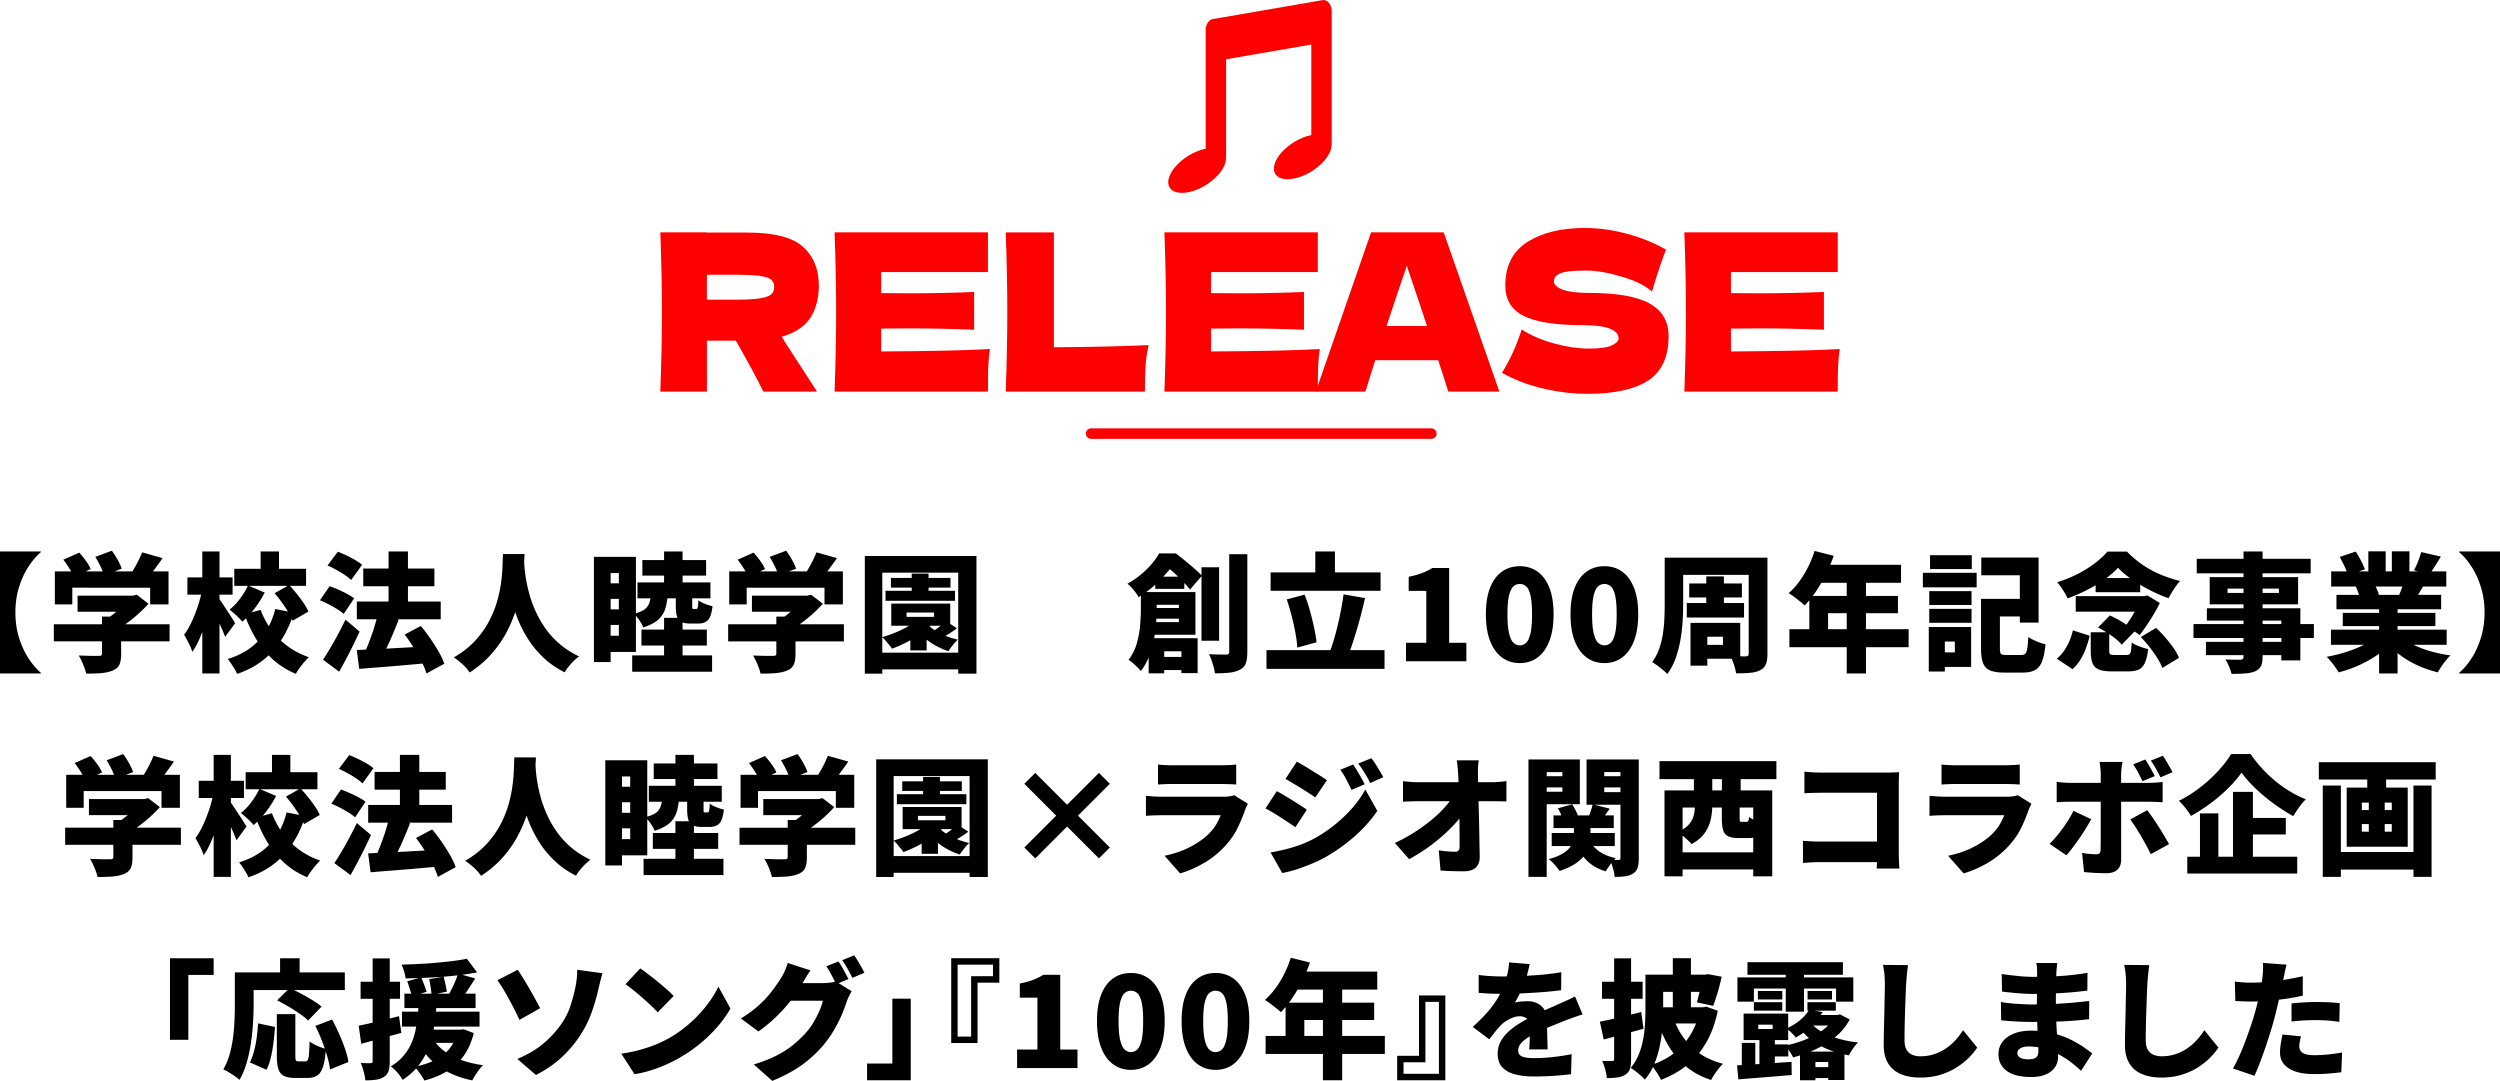
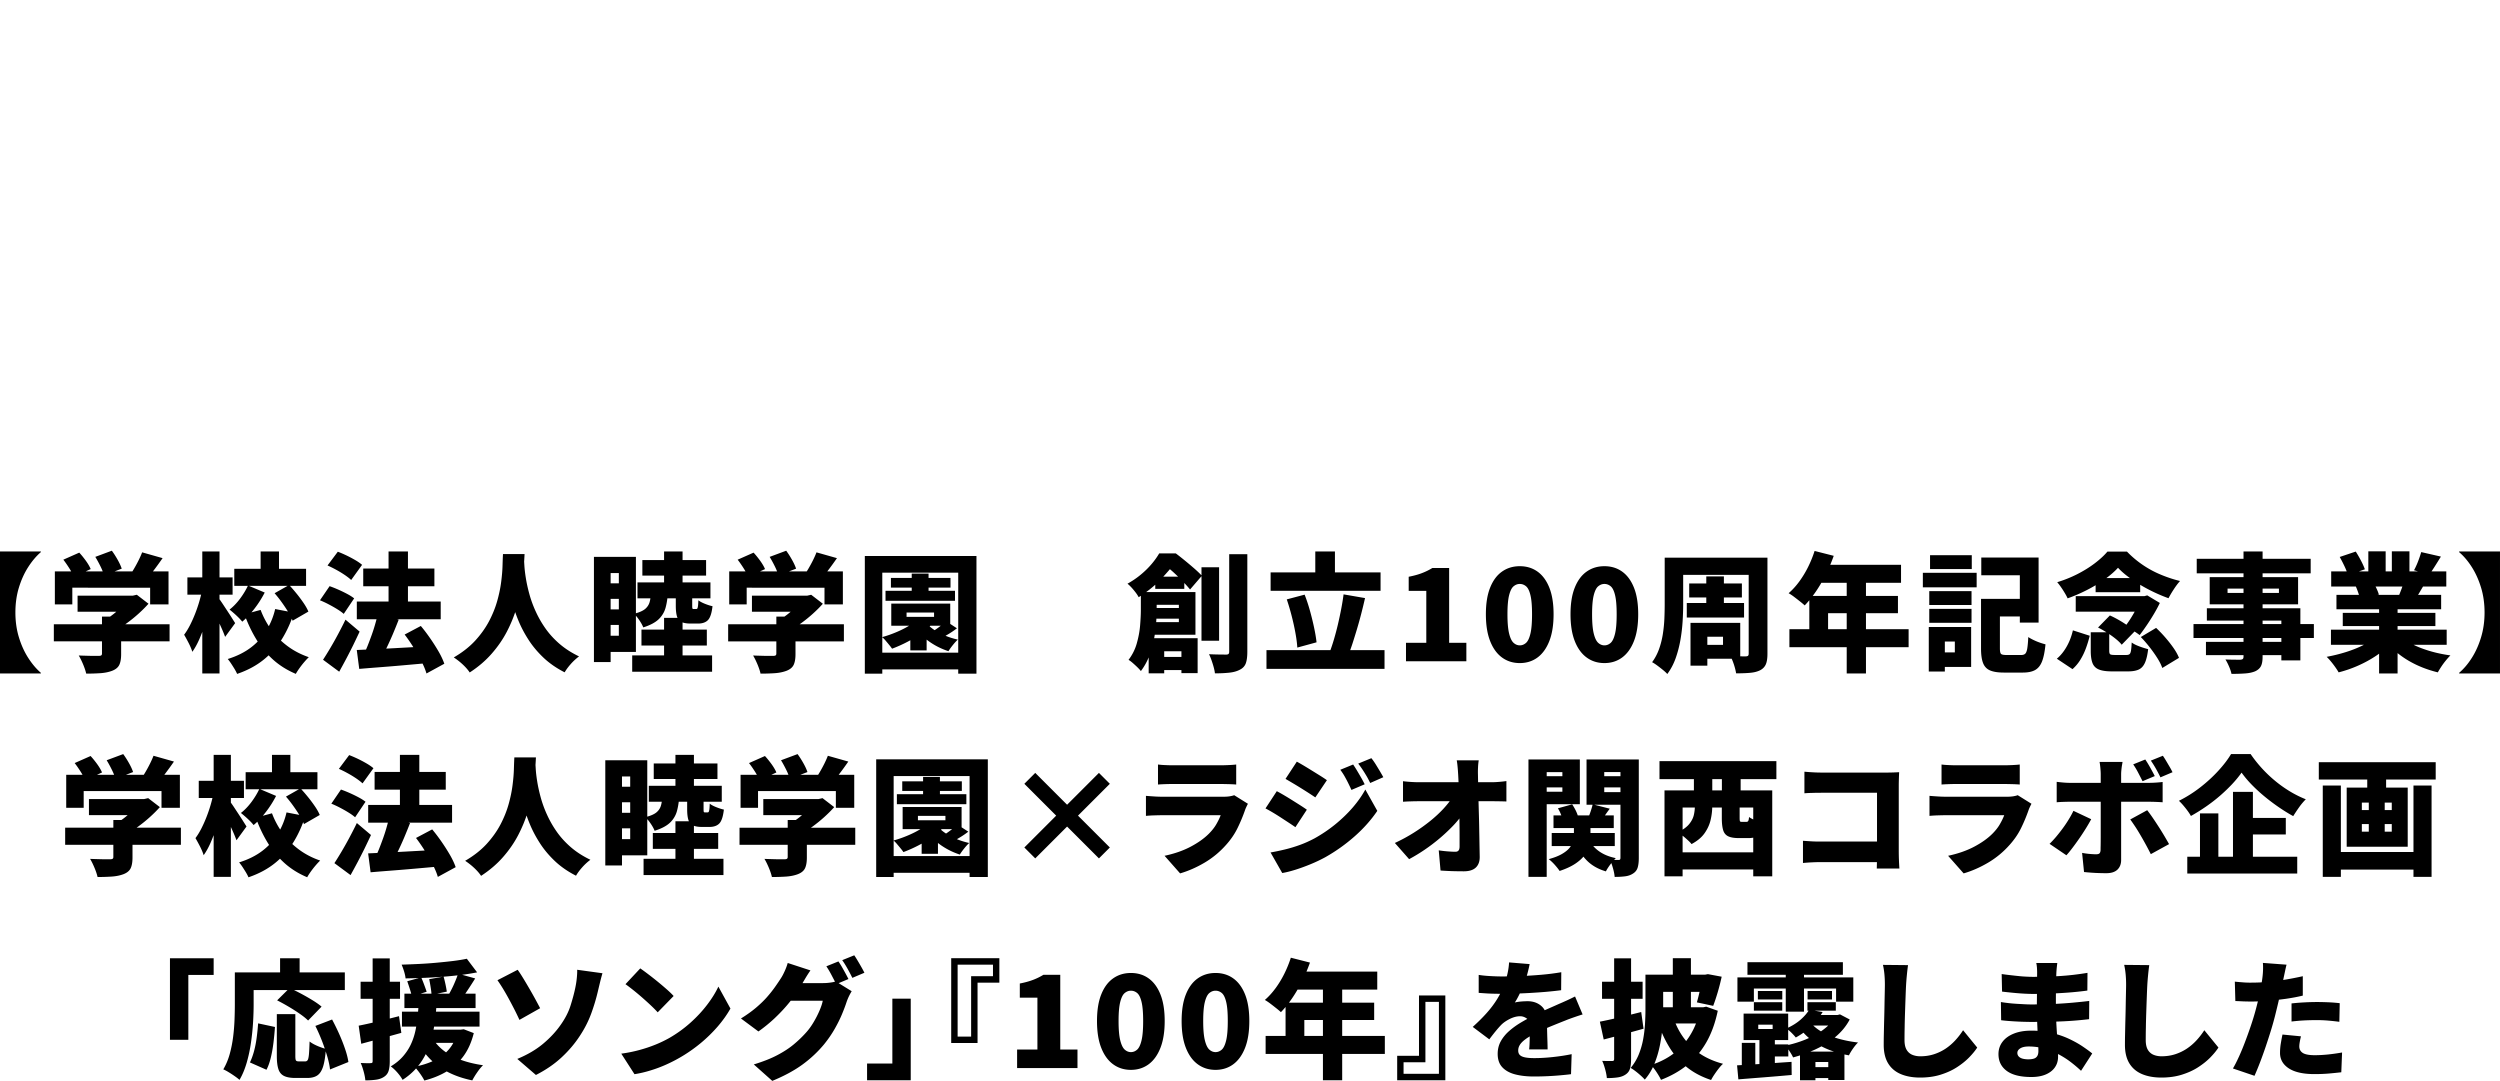
<svg xmlns="http://www.w3.org/2000/svg" id="_レイヤー_2" data-name="レイヤー 2" viewBox="0 0 712.82 308.2">
  <defs>
    <style>.cls-2{stroke-width:0;fill:red}</style>
  </defs>
  <g id="_レイヤー_1-2" data-name="レイヤー 1">
-     <path class="cls-2" d="M231.07 90.58c-1.6 2.5-4.33 4.32-8.19 5.44.45.67.77 1.19.96 1.56l9.12 14.07h-15.31c-1.65-3.42-4.26-8.25-7.82-14.51h-8.27v14.51h-13.28c.3-8.09.45-15.65.45-22.7s-.15-14.61-.45-22.7h13.28v.06h11.54c7.58 0 12.87 1.36 15.87 4.07s4.5 6.38 4.5 11.01c0 3.63-.8 6.69-2.39 9.19zm-29.52-12.26v7.13h7.6c3.19 0 5.6-.11 7.23-.34 1.63-.23 2.77-.59 3.41-1.09.64-.5.96-1.23.96-2.19s-.3-1.63-.9-2.13c-.6-.5-1.73-.85-3.38-1.06-1.65-.21-4.09-.31-7.32-.31h-7.6zm49.69 21.89c14.26-.08 24.6-.31 31.01-.69-.26 1.71-.42 3.47-.48 5.28s-.08 4.1-.08 6.85h-43.73c.3-8.09.45-15.65.45-22.7s-.15-14.61-.45-22.7h43.73v11.32h-30.45v6c1.8.04 4.46.06 7.99.06 5.97 0 12.14-.12 18.52-.38v10.76c-6.38-.25-12.55-.38-18.52-.38-3.53 0-6.19.02-7.99.06v6.5zm49.25-1.19c10.88-.08 19.89-.29 27.02-.62-.49 2.13-.79 4.17-.9 6.13-.11 1.96-.17 4.34-.17 7.13h-39.68c.3-8.09.45-15.65.45-22.7s-.15-14.61-.45-22.7h13.73v32.77zm44.8 1.19c14.26-.08 24.6-.31 31.01-.69-.26 1.71-.42 3.47-.48 5.28s-.08 4.1-.08 6.85h-43.73c.3-8.09.45-15.65.45-22.7s-.15-14.61-.45-22.7h43.73v11.32h-30.45v6c1.8.04 4.46.06 7.99.06 5.97 0 12.14-.12 18.52-.38v10.76c-6.38-.25-12.55-.38-18.52-.38-3.53 0-6.19.02-7.99.06v6.5z" />
-     <path class="cls-2" d="M412.94 111.65c-.71-2.38-1.67-5.36-2.87-8.94h-17.96l-2.81 8.94h-14.13l15.76-45.4h20.71l15.87 45.4h-14.58zm-6.07-18.7c-1.43-4.38-2.89-8.76-4.39-13.13l-1.35-4.06c-1.31 3.79-3.25 9.53-5.8 17.2h11.54zm24.56 7.38c.84-1.83 1.66-3.96 2.45-6.38 2.66 1.71 5.76 3.04 9.29 4 3.53.96 6.81 1.44 9.85 1.44s5.31-.3 6.58-.91c1.28-.6 1.91-1.26 1.91-1.97 0-2.54-3.49-3.81-10.47-3.81-7.65 0-13.21-.89-16.66-2.66-3.45-1.77-5.18-4.64-5.18-8.6 0-5.63 2.1-9.78 6.3-12.44 4.2-2.67 9.66-4 16.38-4 3.9 0 7.91.55 12.02 1.66 4.11 1.1 7.81 2.62 11.12 4.53-1.09 2.75-2.23 6.11-3.43 10.07-.23.83-.41 1.46-.56 1.88-1.91-1.71-4.8-3.14-8.67-4.28-3.87-1.15-7.28-1.72-10.24-1.72-3.57 0-5.97.26-7.2.78-1.24.52-1.86 1.28-1.86 2.28s.85 1.8 2.56 2.41c1.71.61 4.17.91 7.4.91 7.96 0 13.73 1.01 17.34 3.03 3.6 2.02 5.4 5.12 5.4 9.29 0 5.84-1.91 10.04-5.74 12.6s-9.62 3.85-17.39 3.85c-4.17 0-8.41-.51-12.72-1.53s-8.2-2.51-11.65-4.47c1.28-2.13 2.34-4.11 3.18-5.94zm62.11-.12c14.26-.08 24.6-.31 31.01-.69-.26 1.71-.42 3.47-.48 5.28s-.08 4.1-.08 6.85h-43.73c.3-8.09.45-15.65.45-22.7s-.15-14.61-.45-22.7h43.73v11.32h-30.45v6c1.8.04 4.46.06 7.99.06 5.97 0 12.14-.12 18.52-.38v10.76c-6.38-.25-12.55-.38-18.52-.38-3.53 0-6.19.02-7.99.06v6.5zm-182.43 24.92c-.83 0-1.5-.67-1.5-1.5s.67-1.5 1.5-1.5h97c.83 0 1.5.67 1.5 1.5s-.67 1.5-1.5 1.5M379.7 2.92C379.6 1.3 378.57 0 377.31 0l-31.13 5.38c-1.12 0-2.07 1.02-2.33 2.39h-.08v34.62c-1.58.32-3.32 1.02-5.02 2.08-4.32 2.71-6.66 6.76-5.23 9.03s6.09 1.91 10.4-.8c3.73-2.34 5.97-5.67 5.6-8h.07V16.9l24.3-4.2v25.8c-1.58.32-3.32 1.02-5.02 2.08-4.32 2.71-6.66 6.76-5.23 9.03 1.43 2.27 6.09 1.91 10.4-.8 3.73-2.34 5.97-5.67 5.6-8h.07V2.92h-.02z" />
    <path d="M11.65 157.42c-1.32 1.15-2.53 2.58-3.63 4.3s-1.98 3.67-2.64 5.84-.99 4.53-.99 7.07.33 4.87.99 7.05c.66 2.19 1.54 4.14 2.64 5.86 1.1 1.72 2.31 3.16 3.63 4.3v.18H0v-34.79h11.65v.18zm3.7 20.58h33v4.87h-33V178zm.29-15.08h32.41v9.41h-5.24v-4.76H20.62v4.76h-4.98v-9.41zm2.42-3.34l4.54-2.01c.63.68 1.26 1.46 1.89 2.33.62.87 1.08 1.65 1.37 2.36l-4.83 2.23c-.25-.68-.65-1.48-1.23-2.4s-1.15-1.75-1.74-2.51zm4.06 10.26h16.19v4.58H22.12v-4.58zm6.96 5.97h5.46v10.73c0 1.29-.18 2.31-.53 3.04-.35.73-1.03 1.29-2.03 1.68-.98.37-2.08.59-3.3.68-1.22.08-2.59.13-4.1.13-.17-.76-.46-1.64-.88-2.64s-.83-1.84-1.25-2.53c.68.03 1.42.05 2.22.07.79.03 1.51.04 2.14.04h1.32c.37 0 .62-.05.75-.15.13-.1.2-.27.2-.51V175.8zm-1.91-17.03l4.72-1.76c.56.76 1.11 1.62 1.65 2.58.54.96.93 1.81 1.17 2.54l-5.05 1.94c-.17-.71-.5-1.56-.99-2.56s-.99-1.92-1.5-2.75zm9.38 11.06h1.32l1.14-.26 3.33 2.56c-.83.93-1.77 1.87-2.82 2.82-1.05.95-2.16 1.85-3.31 2.69-1.16.84-2.35 1.58-3.57 2.22-.32-.46-.76-1-1.34-1.61s-1.06-1.1-1.45-1.47c.9-.51 1.79-1.12 2.67-1.83.88-.71 1.67-1.43 2.38-2.16s1.26-1.39 1.65-1.98v-.99zm3.99-12.35l5.82 1.65c-.88 1.27-1.76 2.49-2.66 3.66-.89 1.17-1.7 2.16-2.44 2.97l-4.39-1.54c.46-.63.92-1.34 1.37-2.11.45-.77.88-1.56 1.28-2.36.4-.81.74-1.56 1.01-2.27zm17.11 10.63l2.93 1.03c-.24 1.46-.56 2.98-.93 4.54s-.81 3.09-1.3 4.58-1.03 2.89-1.61 4.19-1.22 2.44-1.9 3.39c-.22-.73-.57-1.56-1.04-2.49-.48-.93-.91-1.72-1.3-2.38.59-.78 1.14-1.68 1.67-2.71a37.67 37.67 0 001.46-3.26 40.804 40.804 0 002.03-6.89zm-4.22-3.48h12.89v4.91H53.43v-4.91zm4.25-7.4h4.91v34.79h-4.91v-34.79zm4.76 13.44c.22.27.54.73.97 1.37.43.65.89 1.35 1.39 2.11.5.76.96 1.46 1.37 2.12.42.66.71 1.12.88 1.39l-2.86 3.92c-.22-.61-.5-1.31-.84-2.09s-.71-1.59-1.1-2.42-.77-1.61-1.14-2.33c-.37-.72-.68-1.34-.95-1.85l2.27-2.23zm16.01 2.97l5.35 1.03c-.83 2.66-1.94 5.13-3.33 7.4s-3.14 4.26-5.24 5.97-4.64 3.08-7.62 4.1c-.17-.42-.42-.88-.73-1.41-.32-.52-.65-1.04-.99-1.56-.34-.51-.66-.94-.95-1.28 2.61-.81 4.83-1.92 6.67-3.33s3.31-3.06 4.43-4.93 1.93-3.86 2.42-5.99zm-7.73-6.71l4.76 2.01c-.83 1.61-1.81 3.16-2.95 4.63-1.14 1.48-2.29 2.7-3.46 3.68-.39-.51-.95-1.1-1.68-1.78a34.23 34.23 0 00-1.94-1.67c1.05-.81 2.04-1.84 2.98-3.09.94-1.26 1.7-2.52 2.29-3.79zm-3.92-4.76h20.47v4.87H66.8v-4.87zm7.51 11.72c.76 2.03 1.78 3.92 3.06 5.68s2.81 3.3 4.6 4.63c1.78 1.33 3.81 2.39 6.08 3.17-.39.37-.82.83-1.3 1.39-.48.56-.93 1.14-1.36 1.74-.43.6-.78 1.14-1.04 1.63-2.44-1.03-4.58-2.36-6.43-4.01-1.84-1.65-3.44-3.56-4.78-5.75s-2.49-4.6-3.44-7.23l4.61-1.25zm0-16.66h5.24v7.1h-5.24v-7.1zm3.99 11.9l4.14-2.34c.71.76 1.42 1.58 2.14 2.47a40.6 40.6 0 011.98 2.66c.6.88 1.06 1.7 1.37 2.45l-4.5 2.6c-.27-.73-.68-1.55-1.23-2.45-.55-.9-1.17-1.83-1.85-2.78s-1.37-1.82-2.05-2.6zm12.93 2.02l2.75-4.03c.78.27 1.61.6 2.49.99.88.39 1.72.8 2.53 1.23.81.43 1.46.85 1.98 1.26l-2.97 4.43c-.46-.42-1.08-.86-1.85-1.34-.77-.48-1.59-.94-2.45-1.39a27.8 27.8 0 00-2.47-1.15zm.88 16.95c.61-.93 1.28-2.01 2.01-3.24.73-1.23 1.48-2.55 2.23-3.96s1.48-2.81 2.16-4.23l4.03 3.41c-.59 1.27-1.2 2.55-1.83 3.85-.64 1.29-1.29 2.58-1.96 3.84-.67 1.27-1.35 2.51-2.03 3.74l-4.61-3.41zm1.28-26.88l2.93-3.92c.78.29 1.6.65 2.47 1.06.87.42 1.7.86 2.49 1.32.79.46 1.45.92 1.96 1.36l-3.11 4.32c-.46-.44-1.08-.92-1.83-1.43-.76-.51-1.57-1.01-2.44-1.48-.87-.48-1.69-.88-2.47-1.23zm8.35 10.29h23.92v5.05h-23.92v-5.05zm0 13.81c1.64-.07 3.52-.16 5.64-.26 2.12-.1 4.38-.21 6.76-.35 2.38-.13 4.74-.26 7.09-.38l-.04 4.8c-2.2.2-4.41.39-6.65.59-2.23.2-4.38.37-6.45.53-2.06.16-3.95.31-5.66.46l-.7-5.38zm1.83-23.22h20.29v5.05h-20.29v-5.05zm4.14 13.04l5.97 1.54c-.54 1.39-1.11 2.79-1.7 4.19-.6 1.4-1.2 2.73-1.81 3.97-.61 1.25-1.18 2.36-1.72 3.33l-4.76-1.5c.39-.78.77-1.65 1.15-2.6.38-.95.75-1.94 1.12-2.97s.7-2.04.99-3.06c.29-1.01.55-1.98.77-2.91zm3.08-17.91h5.53v17.98h-5.53v-17.98zm4.58 23.69l4.62-2.45c.9 1.07 1.79 2.25 2.67 3.52s1.68 2.53 2.4 3.77c.72 1.25 1.26 2.41 1.63 3.48l-5.09 2.78c-.29-1.03-.77-2.18-1.43-3.46-.66-1.28-1.4-2.59-2.23-3.92s-1.68-2.57-2.56-3.72zm28.05-22.96h6.15c-.05 1.07-.13 2.42-.26 4.05s-.34 3.42-.66 5.4c-.32 1.98-.81 4.05-1.46 6.21-.66 2.16-1.55 4.32-2.67 6.48-1.12 2.16-2.55 4.24-4.29 6.23-1.73 1.99-3.83 3.79-6.3 5.4-.46-.71-1.11-1.45-1.92-2.22-.82-.77-1.69-1.46-2.62-2.07 2.44-1.42 4.47-3.01 6.1-4.78 1.62-1.77 2.94-3.62 3.96-5.55 1.01-1.93 1.79-3.86 2.33-5.79.54-1.93.92-3.76 1.13-5.49.22-1.73.35-3.28.38-4.63.04-1.36.08-2.44.13-3.24zm5.97 1.1c.02.49.07 1.23.13 2.23s.2 2.19.42 3.55c.22 1.37.54 2.84.97 4.43.43 1.59 1.01 3.22 1.76 4.89a29.83 29.83 0 002.78 4.91c1.11 1.6 2.46 3.09 4.05 4.47 1.59 1.38 3.46 2.58 5.6 3.61-.85.63-1.65 1.37-2.38 2.2-.73.83-1.31 1.61-1.72 2.34-2.27-1.15-4.25-2.51-5.93-4.08-1.68-1.58-3.12-3.27-4.3-5.09-1.18-1.82-2.17-3.67-2.95-5.57-.78-1.89-1.4-3.75-1.87-5.57s-.81-3.52-1.04-5.09a62.59 62.59 0 01-.48-4.1c-.09-1.16-.15-2.02-.2-2.58l5.16-.55zm19.96-.29h4.76v30h-4.76v-30zm2.34 0h9.63v27.1h-9.63v-4.61h4.76V163.4h-4.76v-4.61zm.55 7.54h7.29v4.43h-7.29v-4.43zm0 7.44h7.29v4.43h-7.29v-4.43zm8.02 13.11h22.78v4.65h-22.78v-4.65zm5.39-18.28h4.8c-.07 1.71-.29 3.23-.64 4.56a7.172 7.172 0 01-2 3.41c-.98.94-2.44 1.71-4.4 2.33-.22-.59-.59-1.27-1.12-2.05-.53-.78-1.03-1.39-1.52-1.83 1.46-.37 2.53-.83 3.19-1.39s1.09-1.25 1.3-2.07.34-1.8.38-2.95zm-3.88-2.53h20.8v4.54h-20.8v-4.54zm1.13 13.45h18.64v4.54H182.9v-4.54zm.26-19.82h18.17v4.43h-18.17v-4.43zm6.19-2.45h5.27v11.21h-5.27v-11.21zm0 18.93h5.27v13.18h-5.27v-13.18zm3.33-7.47h4.69v3.96c0 .46.02.75.07.84.05.1.16.15.33.15h.7c.17 0 .29-.05.37-.17.07-.11.13-.34.18-.7.05-.35.08-.9.11-1.63.42.34 1.04.68 1.87 1.01.83.33 1.55.56 2.16.68-.22 1.95-.65 3.27-1.28 3.94s-1.58 1.01-2.82 1.01h-2.12c-1.17 0-2.06-.16-2.67-.48s-1.03-.85-1.25-1.59c-.22-.74-.33-1.74-.33-2.98v-4.03zm14.94 9.3h33v4.87h-33V178zm.3-15.08h32.41v9.41h-5.24v-4.76H212.9v4.76h-4.98v-9.41zm2.41-3.34l4.54-2.01c.63.68 1.26 1.46 1.89 2.33.62.87 1.08 1.65 1.37 2.36l-4.83 2.23c-.25-.68-.65-1.48-1.23-2.4s-1.15-1.75-1.74-2.51zm4.07 10.26h16.19v4.58H214.4v-4.58zm6.96 5.97h5.46v10.73c0 1.29-.18 2.31-.53 3.04-.35.73-1.03 1.29-2.03 1.68-.98.37-2.08.59-3.3.68-1.22.08-2.59.13-4.1.13-.17-.76-.46-1.64-.88-2.64s-.83-1.84-1.25-2.53c.68.03 1.42.05 2.22.07.79.03 1.51.04 2.14.04h1.32c.37 0 .62-.05.75-.15.13-.1.2-.27.2-.51V175.8zm-1.91-17.03l4.72-1.76c.56.76 1.11 1.62 1.65 2.58.54.96.93 1.81 1.17 2.54l-5.05 1.94c-.17-.71-.5-1.56-.99-2.56s-.99-1.92-1.5-2.75zm9.38 11.06h1.32l1.14-.26 3.33 2.56c-.83.93-1.77 1.87-2.82 2.82-1.05.95-2.16 1.85-3.31 2.69-1.16.84-2.35 1.58-3.57 2.22-.32-.46-.76-1-1.34-1.61s-1.06-1.1-1.45-1.47c.9-.51 1.79-1.12 2.67-1.83.88-.71 1.67-1.43 2.38-2.16s1.26-1.39 1.65-1.98v-.99zm3.99-12.35l5.82 1.65c-.88 1.27-1.76 2.49-2.66 3.66-.89 1.17-1.7 2.16-2.44 2.97l-4.39-1.54c.46-.63.92-1.34 1.37-2.11.45-.77.88-1.56 1.28-2.36.4-.81.74-1.56 1.01-2.27zm13.77 1.03h31.83v33.55h-5.2v-28.79h-21.65v28.79h-4.98v-33.55zm3.19 27.58H276v4.76h-26.22v-4.76zm12.45-10.11l3.96 1.43c-.93 1.08-2.04 2.09-3.35 3.04-1.31.95-2.69 1.81-4.14 2.56-1.45.76-2.9 1.4-4.34 1.94-.2-.29-.46-.65-.81-1.06-.34-.42-.69-.83-1.04-1.25-.35-.42-.68-.74-.97-.99 1.39-.39 2.76-.87 4.12-1.45 1.35-.57 2.61-1.21 3.75-1.92 1.15-.71 2.09-1.48 2.82-2.31zm-9.74-7.54h19.81v2.86h-19.81v-2.86zm1.54-3.67h16.99v2.75h-16.99v-2.75zm.1 7.33h16.81v6.3h-16.81v-6.3zm4.36 2.53v1.25h7.84v-1.25h-7.84zm1.07 3.88h4.65v6.92h-4.65v-6.92zm.4-14.98h4.8v6.59h-4.8v-6.59zm4.32 14.28c.59.66 1.34 1.29 2.27 1.89.93.6 1.95 1.12 3.08 1.58s2.28.81 3.48 1.08c-.44.39-.92.92-1.45 1.58-.53.66-.93 1.23-1.23 1.72-1.27-.42-2.5-.95-3.68-1.61s-2.27-1.42-3.26-2.29c-.99-.87-1.84-1.78-2.54-2.73l3.33-1.21zm5.49-.69l3.08 2.01c-.76.59-1.55 1.13-2.38 1.63-.83.5-1.59.92-2.27 1.26l-2.56-1.79a28.65 28.65 0 002.91-2.07c.48-.38.88-.73 1.23-1.04zm60.76-19.34h2.97v1.03h1.65v1.5c-1.12 1.49-2.52 3.11-4.18 4.87s-3.76 3.46-6.3 5.09c-.2-.39-.48-.84-.86-1.34-.38-.5-.78-.98-1.19-1.43-.42-.45-.79-.81-1.14-1.08 1.44-.81 2.73-1.69 3.88-2.66 1.15-.96 2.16-1.96 3.02-2.98.87-1.03 1.58-2.03 2.14-3zm-5.23 11.02h4.5v5.02c0 1.25-.06 2.62-.18 4.14-.12 1.51-.34 3.07-.66 4.67s-.78 3.14-1.37 4.63a17.59 17.59 0 01-2.29 4.07c-.22-.29-.55-.65-.99-1.08-.44-.43-.89-.84-1.36-1.25-.46-.4-.85-.69-1.17-.86 1.07-1.42 1.86-2.97 2.34-4.67s.81-3.39.95-5.09.22-3.24.22-4.63v-4.94zm2.12 4.54h11.39v3.04h-11.39v-3.04zm.11 8.61h13.95v9.96h-4.62v-6.23h-4.91v6.3h-4.43v-10.04zm.33-13.15h13v12.16h-13.15v-3.59h8.42v-4.94h-8.28v-3.63zm1.54-4.39h8.28v3.48h-8.28v-3.48zm.03 22.89h10.58v3.74h-10.58v-3.74zm2.28-29.52h3.55c.81.61 1.67 1.29 2.6 2.05.93.76 1.82 1.51 2.67 2.25.85.75 1.57 1.43 2.16 2.07l-3.37 3.92c-.49-.61-1.12-1.32-1.89-2.12-.77-.81-1.58-1.61-2.44-2.42-.86-.81-1.65-1.48-2.38-2.01h-.92v-3.74zm10.87 3.95h5.02v20.95h-5.02v-20.95zm7.91-3.73h5.16v27.83c0 1.42-.15 2.51-.44 3.3-.29.78-.84 1.38-1.65 1.79-.81.44-1.8.73-2.99.86-1.18.13-2.57.2-4.16.2-.05-.51-.17-1.1-.35-1.76-.18-.66-.39-1.32-.62-1.98-.23-.66-.47-1.23-.71-1.72 1 .05 1.97.08 2.91.09.94.01 1.59.02 1.96.02.32 0 .54-.06.68-.18.13-.12.2-.34.2-.66V158zm10.62 27.36h33.66v5.35h-33.66v-5.35zm1.18-22.16h31.35v5.24h-31.35v-5.24zm4.61 7.69l5.09-1.35c.56 1.44 1.07 2.97 1.52 4.6.45 1.62.84 3.21 1.17 4.76.33 1.55.57 2.96.71 4.23l-5.49 1.5c-.07-1.25-.26-2.66-.55-4.25s-.65-3.21-1.08-4.87c-.43-1.66-.89-3.2-1.37-4.62zm8.13-13.66h5.6v8.9h-5.6v-8.9zm8.06 12.23l6.12 1.06c-.34 1.51-.71 3.03-1.1 4.54s-.8 2.98-1.23 4.41c-.43 1.43-.85 2.78-1.26 4.05-.42 1.27-.83 2.42-1.25 3.44l-5.2-1.13c.42-1.1.82-2.31 1.21-3.64s.76-2.72 1.1-4.17c.34-1.45.65-2.91.93-4.36.28-1.45.51-2.85.68-4.19zm17.8 19.08v-5.27h5.79v-14.8h-5.02v-4.03c1.46-.29 2.72-.63 3.75-1.03a17.5 17.5 0 002.98-1.46h4.8v21.32h4.91v5.27h-17.21zm32.45.51c-1.93 0-3.62-.53-5.07-1.59-1.45-1.06-2.58-2.62-3.39-4.69-.81-2.06-1.21-4.61-1.21-7.64s.4-5.55 1.21-7.58 1.93-3.55 3.39-4.58 3.14-1.54 5.07-1.54 3.61.51 5.05 1.54 2.56 2.55 3.37 4.58 1.21 4.55 1.21 7.58-.4 5.57-1.21 7.64c-.81 2.06-1.93 3.63-3.37 4.69-1.44 1.06-3.13 1.59-5.05 1.59zm0-5.05c.66 0 1.25-.24 1.78-.71.53-.48.94-1.35 1.25-2.64.31-1.28.46-3.12.46-5.51s-.15-4.21-.46-5.46c-.3-1.25-.72-2.09-1.25-2.53s-1.12-.66-1.78-.66-1.22.22-1.76.66-.96 1.28-1.28 2.53c-.32 1.25-.48 3.06-.48 5.46s.16 4.23.48 5.51c.32 1.28.74 2.16 1.28 2.64s1.12.71 1.76.71zm24.13 5.05c-1.93 0-3.62-.53-5.07-1.59-1.45-1.06-2.58-2.62-3.39-4.69-.81-2.06-1.21-4.61-1.21-7.64s.4-5.55 1.21-7.58 1.93-3.55 3.39-4.58 3.14-1.54 5.07-1.54 3.61.51 5.05 1.54 2.56 2.55 3.37 4.58 1.21 4.55 1.21 7.58-.4 5.57-1.21 7.64c-.81 2.06-1.93 3.63-3.37 4.69-1.44 1.06-3.13 1.59-5.05 1.59zm0-5.05c.66 0 1.25-.24 1.78-.71.53-.48.94-1.35 1.25-2.64.31-1.28.46-3.12.46-5.51s-.15-4.21-.46-5.46c-.3-1.25-.72-2.09-1.25-2.53s-1.12-.66-1.78-.66-1.22.22-1.76.66-.96 1.28-1.28 2.53c-.32 1.25-.48 3.06-.48 5.46s.16 4.23.48 5.51c.32 1.28.74 2.16 1.28 2.64s1.12.71 1.76.71zM474.65 159h5.27v13.26c0 1.49-.05 3.13-.16 4.91-.11 1.78-.32 3.58-.64 5.38-.32 1.81-.78 3.54-1.37 5.2-.6 1.66-1.39 3.14-2.36 4.43-.29-.34-.71-.73-1.25-1.17-.54-.44-1.09-.87-1.65-1.28s-1.04-.72-1.43-.92c.83-1.12 1.49-2.37 1.98-3.74s.85-2.79 1.08-4.27c.23-1.48.38-2.95.44-4.41s.09-2.84.09-4.14v-13.26zm3.22 0h22.78v4.91h-22.78V159zm3.08 12.93h16.33v4.14h-16.33v-4.14zm.69-5.57h15.02v3.99h-15.02v-3.99zm.37 11.24h4.8v12.2h-4.8v-12.2zm2.64 0h11.54v10.22h-11.54v-3.96h6.63v-2.31h-6.63v-3.96zm1.86-13.26h5.02v9.74h-5.02v-9.74zM498.6 159h5.35v27.39c0 1.29-.15 2.3-.46 3.02-.31.72-.85 1.29-1.63 1.7-.78.39-1.73.63-2.84.73s-2.45.15-4.01.15c-.1-.71-.31-1.54-.62-2.51-.32-.96-.65-1.76-.99-2.4.54.02 1.1.04 1.7.05.6.01 1.14.02 1.63.02h1.03c.32 0 .54-.06.66-.18s.18-.33.18-.62v-27.36zm18.79-1.91l5.46 1.39c-.64 1.81-1.39 3.59-2.27 5.35-.88 1.76-1.83 3.39-2.86 4.89s-2.08 2.8-3.15 3.9c-.34-.32-.79-.7-1.36-1.15s-1.13-.89-1.7-1.32c-.57-.43-1.08-.76-1.52-1.01 1.07-.93 2.08-2.03 3.02-3.31a28.72 28.72 0 002.53-4.17c.74-1.5 1.36-3.02 1.85-4.56zm-7.18 22.31h33.99v5.13h-33.99v-5.13zm5.68-9.49h25.27v4.94h-19.92v7.14h-5.35V169.9zm3.04-8.86h23.11v5.13h-25.67l2.56-5.13zm7.62 2.63h5.49v28.35h-5.49v-28.35zm21.71-.36h15.34v4.14h-15.34v-4.14zm1.69 15.45h4.58v12.71h-4.58v-12.71zm.14-10.22h12.05v3.96h-12.05v-3.96zm0 5.06h12.05v3.96h-12.05v-3.96zm.22-15.31h11.9v3.96h-11.9v-3.96zm2.2 20.47h9.52v11.39h-9.52v-4.14h4.87v-3.11h-4.87v-4.14zm12.34-8.02h5.38v14.14c0 .83.11 1.35.33 1.56.22.21.73.31 1.54.31h4.21c.51 0 .9-.13 1.15-.38s.45-.75.57-1.48c.12-.73.22-1.82.29-3.26.39.27.87.54 1.45.82.57.28 1.17.53 1.79.75.62.22 1.18.39 1.67.51-.2 2.05-.52 3.66-.97 4.83s-1.11 2-1.98 2.49c-.87.49-2.04.73-3.53.73h-5.38c-1.66 0-2.97-.2-3.92-.6-.95-.4-1.62-1.1-2.01-2.09-.39-.99-.59-2.37-.59-4.16v-14.17zm.08-11.79h16.33v18.57h-5.35v-13.51h-10.99v-5.05zm2.05 11.79h11.72v5.02h-11.72v-5.02zm24.06 8.98l4.8 1.54c-.29 1.2-.65 2.38-1.08 3.55-.43 1.17-.95 2.26-1.58 3.28a11.88 11.88 0 01-2.25 2.69l-4.47-2.97c.76-.63 1.43-1.38 2.03-2.23.6-.85 1.11-1.78 1.54-2.76.43-.99.76-2.02 1.01-3.09zm12.86-17.84c-1 1.1-2.27 2.2-3.81 3.3s-3.22 2.11-5.04 3.04c-1.82.93-3.66 1.72-5.51 2.38-.2-.44-.46-.95-.81-1.52-.34-.57-.7-1.14-1.08-1.68-.38-.55-.74-1.02-1.08-1.41 1.95-.59 3.84-1.34 5.68-2.27 1.83-.93 3.49-1.95 4.98-3.08s2.71-2.25 3.66-3.37h5.57c1.37 1.42 2.86 2.67 4.47 3.77s3.32 2.03 5.13 2.78c1.81.76 3.65 1.37 5.53 1.83-.61.68-1.21 1.48-1.79 2.38-.59.9-1.09 1.75-1.5 2.53a46.18 46.18 0 01-7.89-3.72c-1.31-.77-2.52-1.57-3.64-2.42-1.12-.84-2.08-1.69-2.86-2.54zm-12.05 8.09h19.96v4.43h-19.96v-4.43zm4.28 10.29h5.27v5.24c0 .56.09.91.28 1.04.18.13.6.2 1.26.2h3.37c.39 0 .68-.08.88-.24.2-.16.33-.5.42-1.01.08-.51.15-1.28.2-2.31.34.27.79.52 1.34.77.55.24 1.13.46 1.74.66.61.2 1.15.35 1.61.48-.2 1.66-.5 2.95-.92 3.88s-1 1.57-1.76 1.92c-.76.35-1.77.53-3.04.53h-4.58c-1.64 0-2.89-.18-3.77-.55s-1.48-.98-1.81-1.85c-.33-.87-.49-2.02-.49-3.46v-5.31zm1.39-15.45h12.71v4.03h-12.71v-4.03zm.7 14.1l3.37-3.44c.83.37 1.69.81 2.58 1.32.89.51 1.73 1.05 2.53 1.61.79.56 1.43 1.11 1.92 1.65l-3.66 3.77c-.42-.54-1-1.1-1.74-1.7-.75-.6-1.56-1.18-2.44-1.74s-1.73-1.05-2.56-1.46zm12.08-8.94h1.13l.81-.22 3.59 2.16c-.44.93-.98 1.94-1.63 3.04-.65 1.1-1.33 2.18-2.05 3.24-.72 1.06-1.41 2.02-2.07 2.88-.54-.41-1.2-.87-2-1.35-.79-.49-1.5-.88-2.11-1.17.59-.76 1.17-1.6 1.74-2.53.57-.93 1.09-1.84 1.56-2.75.46-.9.81-1.67 1.03-2.31v-.99zm.11 11.65l4.36-2.6c.88.83 1.75 1.73 2.6 2.71.85.98 1.63 1.97 2.33 2.97.7 1 1.23 1.95 1.59 2.86l-4.76 2.89c-.29-.85-.76-1.79-1.41-2.82-.65-1.03-1.38-2.06-2.2-3.11-.82-1.05-1.65-2.01-2.51-2.89zm15.02-3.7h34.32v3.99h-34.32v-3.99zm.92-18.6h32.49v4.14h-32.49v-4.14zm2.63 23.69h24.43v3.77h-24.43v-3.77zm.26-9.59h26.66v14.87h-5.42v-11.35h-21.24v-3.52zm.81-8.87h25.2v7.76h-25.2v-7.76zm9.66-7.32h5.42v30c0 1.2-.16 2.1-.48 2.71s-.87 1.1-1.65 1.46c-.78.32-1.7.52-2.77.6-1.06.08-2.39.13-3.97.13-.12-.61-.35-1.31-.7-2.11-.34-.79-.68-1.46-1.03-2 .51.02 1.06.04 1.63.05.57.01 1.1.02 1.59.02h1.03c.34-.02.58-.1.71-.22s.2-.34.2-.66v-30zm-4.57 10.58v1.25h14.65v-1.25h-14.65zm42.44 13.7l4.18 1.87c-1.17 1.27-2.56 2.44-4.16 3.52s-3.31 2.02-5.15 2.84c-1.83.82-3.71 1.47-5.64 1.96-.24-.44-.56-.93-.95-1.48-.39-.55-.8-1.09-1.23-1.61-.43-.52-.84-.97-1.23-1.34 1.85-.34 3.68-.79 5.47-1.35 1.79-.56 3.45-1.22 4.96-1.98 1.51-.76 2.76-1.56 3.74-2.42zm-12.96-1.98h33v4.32h-33v-4.32zm.07-16.62h32.82v4.32h-32.82v-4.32zm1.5 6.7h29.85v4.1h-29.85v-4.1zm.92-10.81l4.58-1.54c.49.76.98 1.61 1.48 2.56s.87 1.78 1.12 2.49l-4.83 1.72c-.17-.71-.49-1.55-.95-2.53-.46-.98-.93-1.88-1.39-2.71zm.88 15.93h26.41v3.77h-26.41v-3.77zm3.7-7.58l5.2-.77c.27.46.54 1 .81 1.59.27.6.46 1.12.59 1.56l-5.46.88c-.1-.42-.26-.94-.48-1.58-.22-.63-.44-1.2-.66-1.68zm3.59-9.96h4.94v7.76h-4.94v-7.76zm3.07 14.54h5.27v20.29h-5.27v-20.29zm6.15 9.67c.73.66 1.61 1.28 2.62 1.87 1.01.59 2.14 1.11 3.37 1.57 1.23.46 2.54.87 3.92 1.21 1.38.34 2.8.61 4.27.81-.39.39-.82.87-1.28 1.43-.46.56-.9 1.15-1.3 1.76-.4.61-.74 1.16-1.01 1.65-1.49-.37-2.93-.82-4.32-1.37-1.39-.55-2.71-1.19-3.96-1.92s-2.41-1.55-3.5-2.45c-1.09-.9-2.06-1.88-2.91-2.93l4.1-1.61zm-2.52-24.21H687v7.43h-5.02v-7.43zm3.59 8.13l5.68 1.28c-.54.9-1.04 1.75-1.5 2.53-.46.78-.88 1.45-1.25 2.01l-4.54-1.25c.29-.68.59-1.45.9-2.29.3-.84.54-1.61.71-2.29zm4.8-7.91l5.6 1.28c-.61 1-1.2 1.95-1.78 2.86-.57.9-1.09 1.67-1.56 2.31l-4.32-1.28c.27-.49.53-1.03.79-1.63.26-.6.49-1.21.71-1.83.22-.62.4-1.19.55-1.7zm22.45 34.61h-11.65v-.18c1.34-1.15 2.56-2.58 3.64-4.3 1.09-1.72 1.96-3.67 2.62-5.86.66-2.18.99-4.54.99-7.05s-.33-4.9-.99-7.07-1.53-4.12-2.62-5.84c-1.09-1.72-2.3-3.16-3.64-4.3v-.18h11.65v34.79zM18.58 236h33v4.87h-33V236zm.3-15.09h32.41v9.41h-5.24v-4.76H23.86v4.76h-4.98v-9.41zm2.41-3.34l4.54-2.01c.63.68 1.26 1.46 1.89 2.33.62.87 1.08 1.65 1.37 2.36l-4.83 2.23c-.25-.68-.65-1.48-1.23-2.4s-1.15-1.75-1.74-2.51zm4.07 10.26h16.19v4.58H25.36v-4.58zm6.96 5.97h5.46v10.73c0 1.29-.18 2.31-.53 3.04-.35.73-1.03 1.29-2.03 1.68-.98.37-2.08.59-3.3.68-1.22.08-2.59.13-4.1.13-.17-.76-.46-1.64-.88-2.64s-.83-1.84-1.25-2.53c.68.03 1.42.05 2.22.07.79.03 1.51.04 2.14.04h1.32c.37 0 .62-.05.75-.15.13-.1.2-.27.2-.51v-10.55zm-1.91-17.03l4.72-1.76c.56.76 1.11 1.62 1.65 2.58.54.96.93 1.81 1.17 2.54l-5.05 1.94c-.17-.71-.5-1.56-.99-2.56s-.99-1.92-1.5-2.75zm9.38 11.06h1.32l1.14-.26 3.33 2.56c-.83.93-1.77 1.87-2.82 2.82-1.05.95-2.16 1.85-3.31 2.69-1.16.84-2.35 1.58-3.57 2.22-.32-.46-.76-1-1.34-1.61s-1.06-1.1-1.45-1.47c.9-.51 1.79-1.12 2.67-1.83.88-.71 1.67-1.43 2.38-2.16s1.26-1.39 1.65-1.98v-.99zm3.99-12.34l5.82 1.65c-.88 1.27-1.76 2.49-2.66 3.66-.89 1.17-1.7 2.16-2.44 2.97l-4.39-1.54c.46-.63.92-1.34 1.37-2.11.45-.77.88-1.56 1.28-2.36.4-.81.74-1.56 1.01-2.27zm17.1 10.62l2.93 1.03c-.24 1.46-.56 2.98-.93 4.54s-.81 3.09-1.3 4.58-1.03 2.89-1.61 4.19-1.22 2.44-1.9 3.39c-.22-.73-.57-1.56-1.04-2.49-.48-.93-.91-1.72-1.3-2.38.59-.78 1.14-1.68 1.67-2.71a37.67 37.67 0 001.46-3.26 40.804 40.804 0 002.03-6.89zm-4.21-3.48h12.89v4.91H56.67v-4.91zm4.25-7.4h4.91v34.79h-4.91v-34.79zm4.76 13.44c.22.27.54.73.97 1.37.43.65.89 1.35 1.39 2.11.5.76.96 1.46 1.37 2.12.42.66.71 1.12.88 1.39l-2.86 3.92c-.22-.61-.5-1.31-.84-2.09s-.71-1.59-1.1-2.42-.77-1.61-1.14-2.33c-.37-.72-.68-1.34-.95-1.85l2.27-2.23zm16.01 2.97l5.35 1.03c-.83 2.66-1.94 5.13-3.33 7.4s-3.14 4.26-5.24 5.97-4.64 3.08-7.62 4.1c-.17-.42-.42-.88-.73-1.41-.32-.52-.65-1.04-.99-1.56-.34-.51-.66-.94-.95-1.28 2.61-.81 4.83-1.92 6.67-3.33s3.31-3.06 4.43-4.93 1.93-3.86 2.42-5.99zm-7.73-6.71l4.76 2.01c-.83 1.61-1.81 3.16-2.95 4.63-1.14 1.48-2.29 2.7-3.46 3.68-.39-.51-.95-1.1-1.68-1.78a34.23 34.23 0 00-1.94-1.67c1.05-.81 2.04-1.84 2.98-3.09.94-1.26 1.7-2.52 2.29-3.79zm-3.92-4.76h20.47v4.87H70.04v-4.87zm7.51 11.72c.76 2.03 1.78 3.92 3.06 5.68s2.81 3.3 4.6 4.63c1.78 1.33 3.81 2.39 6.08 3.17-.39.37-.82.83-1.3 1.39-.48.56-.93 1.14-1.36 1.74-.43.6-.78 1.14-1.04 1.63-2.44-1.03-4.58-2.36-6.43-4.01-1.84-1.65-3.44-3.56-4.78-5.75s-2.49-4.6-3.44-7.23l4.61-1.25zm0-16.66h5.24v7.1h-5.24v-7.1zm3.99 11.9l4.14-2.34c.71.76 1.42 1.58 2.14 2.47a40.6 40.6 0 011.98 2.66c.6.88 1.06 1.7 1.37 2.45l-4.5 2.6c-.27-.73-.68-1.55-1.23-2.45-.55-.9-1.17-1.83-1.85-2.78s-1.37-1.82-2.05-2.6zm12.93 2.02l2.75-4.03c.78.27 1.61.6 2.49.99.88.39 1.72.8 2.53 1.23.81.43 1.46.85 1.98 1.26l-2.97 4.43c-.46-.42-1.08-.86-1.85-1.34-.77-.48-1.59-.94-2.45-1.39a27.8 27.8 0 00-2.47-1.15zm.88 16.95c.61-.93 1.28-2.01 2.01-3.24.73-1.23 1.48-2.55 2.23-3.96s1.48-2.81 2.16-4.23l4.03 3.41c-.59 1.27-1.2 2.55-1.83 3.85-.64 1.29-1.29 2.58-1.96 3.84-.67 1.27-1.35 2.51-2.03 3.74l-4.61-3.41zm1.28-26.88l2.93-3.92c.78.29 1.6.65 2.47 1.06.87.42 1.7.86 2.49 1.32.79.46 1.45.92 1.96 1.36l-3.11 4.32c-.46-.44-1.08-.92-1.83-1.43-.76-.51-1.57-1.01-2.44-1.48-.87-.48-1.69-.88-2.47-1.23zm8.35 10.29h23.92v5.05h-23.92v-5.05zm0 13.81c1.64-.07 3.52-.16 5.64-.26 2.12-.1 4.38-.21 6.76-.35 2.38-.13 4.74-.26 7.09-.38l-.04 4.8c-2.2.2-4.41.39-6.65.59-2.23.2-4.38.37-6.45.53-2.06.16-3.95.31-5.66.46l-.7-5.38zm1.83-23.22h20.29v5.05h-20.29v-5.05zm4.14 13.04l5.97 1.54c-.54 1.39-1.11 2.79-1.7 4.19-.6 1.4-1.2 2.73-1.81 3.97-.61 1.25-1.18 2.36-1.72 3.33l-4.76-1.5c.39-.78.77-1.65 1.15-2.6.38-.95.75-1.94 1.12-2.97s.7-2.04.99-3.06c.29-1.01.55-1.98.77-2.91zm3.08-17.91h5.53v17.98h-5.53v-17.98zm4.58 23.7l4.62-2.45c.9 1.07 1.79 2.25 2.67 3.52s1.68 2.53 2.4 3.77c.72 1.25 1.26 2.41 1.63 3.48l-5.09 2.78c-.29-1.03-.77-2.18-1.43-3.46-.66-1.28-1.4-2.59-2.23-3.92s-1.68-2.57-2.56-3.72zm28.05-22.97h6.15c-.05 1.07-.13 2.42-.26 4.05s-.34 3.42-.66 5.4c-.32 1.98-.81 4.05-1.46 6.21-.66 2.16-1.55 4.32-2.67 6.48-1.12 2.16-2.55 4.24-4.29 6.23-1.73 1.99-3.83 3.79-6.3 5.4-.46-.71-1.11-1.45-1.92-2.22-.82-.77-1.69-1.46-2.62-2.07 2.44-1.42 4.47-3.01 6.1-4.78 1.62-1.77 2.94-3.62 3.96-5.55 1.01-1.93 1.79-3.86 2.33-5.79.54-1.93.92-3.76 1.13-5.49.22-1.73.35-3.28.38-4.63.04-1.36.08-2.44.13-3.24zm5.97 1.1c.02.49.07 1.23.13 2.23s.2 2.19.42 3.55c.22 1.37.54 2.84.97 4.43.43 1.59 1.01 3.22 1.76 4.89a29.83 29.83 0 002.78 4.91c1.11 1.6 2.46 3.09 4.05 4.47 1.59 1.38 3.46 2.58 5.6 3.61-.85.63-1.65 1.37-2.38 2.2-.73.83-1.31 1.61-1.72 2.34-2.27-1.15-4.25-2.51-5.93-4.08-1.68-1.58-3.12-3.27-4.3-5.09-1.18-1.82-2.17-3.67-2.95-5.57-.78-1.89-1.4-3.75-1.87-5.57s-.81-3.52-1.04-5.09a62.59 62.59 0 01-.48-4.1c-.09-1.16-.15-2.02-.2-2.58l5.16-.55zm19.96-.29h4.76v30h-4.76v-30zm2.34 0h9.63v27.1h-9.63v-4.61h4.76v-17.87h-4.76v-4.61zm.55 7.54h7.29v4.43h-7.29v-4.43zm0 7.44h7.29v4.43h-7.29v-4.43zm8.02 13.11h22.78v4.65H183.5v-4.65zm5.39-18.28h4.8c-.07 1.71-.29 3.23-.64 4.56a7.172 7.172 0 01-2 3.41c-.98.94-2.44 1.71-4.4 2.33-.22-.59-.59-1.27-1.12-2.05-.53-.78-1.03-1.39-1.52-1.83 1.46-.37 2.53-.83 3.19-1.39s1.09-1.25 1.3-2.07.34-1.8.38-2.95zm-3.89-2.52h20.8v4.54H185v-4.54zm1.14 13.44h18.64v4.54h-18.64v-4.54zm.26-19.82h18.17v4.43H186.4v-4.43zm6.19-2.45h5.27v11.21h-5.27v-11.21zm0 18.93h5.27v13.18h-5.27v-13.18zm3.33-7.47h4.69v3.96c0 .46.02.75.07.84.05.1.16.15.33.15h.7c.17 0 .29-.05.37-.17.07-.11.13-.34.18-.7.05-.35.08-.9.11-1.63.42.34 1.04.68 1.87 1.01.83.33 1.55.56 2.16.68-.22 1.95-.65 3.27-1.28 3.94s-1.58 1.01-2.82 1.01h-2.12c-1.17 0-2.06-.16-2.67-.48s-1.03-.85-1.25-1.59c-.22-.74-.33-1.74-.33-2.98v-4.03zm14.94 9.31h33v4.87h-33V236zm.3-15.09h32.41v9.41h-5.24v-4.76h-22.19v4.76h-4.98v-9.41zm2.41-3.34l4.54-2.01c.63.68 1.26 1.46 1.89 2.33.62.87 1.08 1.65 1.37 2.36l-4.83 2.23c-.25-.68-.65-1.48-1.23-2.4s-1.15-1.75-1.74-2.51zm4.07 10.26h16.19v4.58h-16.19v-4.58zm6.96 5.97h5.46v10.73c0 1.29-.18 2.31-.53 3.04-.35.73-1.03 1.29-2.03 1.68-.98.37-2.08.59-3.3.68-1.22.08-2.59.13-4.1.13-.17-.76-.46-1.64-.88-2.64s-.83-1.84-1.25-2.53c.68.03 1.42.05 2.22.07.79.03 1.51.04 2.14.04h1.32c.37 0 .62-.05.75-.15.13-.1.2-.27.2-.51v-10.55zm-1.91-17.03l4.72-1.76c.56.76 1.11 1.62 1.65 2.58.54.96.93 1.81 1.17 2.54l-5.05 1.94c-.17-.71-.5-1.56-.99-2.56s-.99-1.92-1.5-2.75zm9.38 11.06h1.32l1.14-.26 3.33 2.56c-.83.93-1.77 1.87-2.82 2.82-1.05.95-2.16 1.85-3.31 2.69-1.16.84-2.35 1.58-3.57 2.22-.32-.46-.76-1-1.34-1.61s-1.06-1.1-1.45-1.47c.9-.51 1.79-1.12 2.67-1.83.88-.71 1.67-1.43 2.38-2.16s1.26-1.39 1.65-1.98v-.99zm3.99-12.34l5.82 1.65c-.88 1.27-1.76 2.49-2.66 3.66-.89 1.17-1.7 2.16-2.44 2.97l-4.39-1.54c.46-.63.92-1.34 1.37-2.11.45-.77.88-1.56 1.28-2.36.4-.81.74-1.56 1.01-2.27zm13.77 1.02h31.83v33.55h-5.2v-28.79h-21.65v28.79h-4.98v-33.55zm3.19 27.58h26.22v4.76h-26.22v-4.76zm12.45-10.11l3.96 1.43c-.93 1.08-2.04 2.09-3.35 3.04-1.31.95-2.69 1.81-4.14 2.56-1.45.76-2.9 1.4-4.34 1.94-.2-.29-.46-.65-.81-1.06-.34-.42-.69-.83-1.04-1.25-.35-.42-.68-.74-.97-.99 1.39-.39 2.76-.87 4.12-1.45 1.35-.57 2.61-1.21 3.75-1.92 1.15-.71 2.09-1.48 2.82-2.31zm-9.74-7.54h19.81v2.86h-19.81v-2.86zm1.53-3.67h16.99v2.75h-16.99v-2.75zm.11 7.33h16.81v6.3h-16.81v-6.3zm4.36 2.53v1.25h7.84v-1.25h-7.84zm1.06 3.88h4.65v6.92h-4.65v-6.92zm.41-14.98h4.8v6.59h-4.8v-6.59zm4.32 14.28c.59.66 1.34 1.29 2.27 1.89.93.6 1.95 1.12 3.08 1.58s2.28.81 3.48 1.08c-.44.39-.92.92-1.45 1.58-.53.66-.93 1.23-1.23 1.72-1.27-.42-2.5-.95-3.68-1.61s-2.27-1.42-3.26-2.29c-.99-.87-1.84-1.78-2.54-2.73l3.33-1.21zm5.49-.69l3.08 2.01c-.76.59-1.55 1.13-2.38 1.63-.83.5-1.59.92-2.27 1.26l-2.56-1.79a28.65 28.65 0 002.91-2.07c.48-.38.88-.73 1.23-1.04zm40.33 9.63l-9.08-9.08-9.08 9.08-3.11-3.11 9.08-9.08-9.08-9.08 3.11-3.11 9.08 9.08 9.08-9.08 3.11 3.11-9.08 9.08 9.08 9.08-3.11 3.11zm42.48-15.57c-.15.27-.3.57-.46.92-.16.34-.28.62-.35.84-.61 1.76-1.33 3.49-2.16 5.18-.83 1.7-1.93 3.3-3.3 4.82a25.445 25.445 0 01-6.13 5.05c-2.28 1.34-4.6 2.36-6.94 3.04l-4.43-5.02c2.86-.61 5.34-1.48 7.45-2.6 2.11-1.12 3.83-2.34 5.15-3.66.9-.9 1.62-1.81 2.14-2.71.52-.9.95-1.77 1.26-2.6h-16.66c-.46 0-1.15.01-2.05.04-.9.02-1.77.07-2.6.15v-5.71c.85.07 1.69.13 2.51.18.82.05 1.53.07 2.14.07h17.43c.71 0 1.32-.04 1.85-.13s.93-.19 1.23-.31l3.92 2.45zm-25.64-11.2c.51.07 1.17.13 1.96.16.79.04 1.51.06 2.14.06h13.88c.59 0 1.32-.02 2.2-.06.88-.04 1.59-.09 2.12-.16v5.71c-.51-.05-1.2-.08-2.05-.11-.85-.02-1.64-.04-2.34-.04h-13.81c-.61 0-1.31.01-2.09.04-.78.03-1.45.06-2.01.11v-5.71zm33.88 7.61c.66.34 1.38.75 2.16 1.21.78.46 1.56.94 2.34 1.43.78.49 1.53.96 2.23 1.41.71.45 1.32.86 1.83 1.23l-3.26 4.98c-.56-.39-1.2-.82-1.9-1.28-.71-.46-1.45-.95-2.22-1.45-.77-.5-1.53-.98-2.29-1.43-.76-.45-1.46-.85-2.12-1.19l3.22-4.91zm-1.79 17.47c1.39-.24 2.79-.54 4.19-.88 1.4-.34 2.81-.77 4.21-1.28s2.79-1.14 4.16-1.87c2.1-1.17 4.07-2.5 5.9-3.99s3.48-3.08 4.94-4.76c1.46-1.69 2.67-3.41 3.63-5.16l3.41 6.08c-1.76 2.59-3.91 5.01-6.45 7.25a48.872 48.872 0 01-8.39 5.97c-1.25.68-2.62 1.34-4.12 1.96-1.5.62-2.97 1.16-4.41 1.61s-2.69.76-3.74.93l-3.33-5.86zm7.5-25.89c.63.34 1.34.75 2.11 1.21.77.46 1.55.94 2.34 1.43.79.49 1.55.96 2.27 1.41.72.45 1.34.86 1.85 1.23l-3.3 4.91c-.54-.37-1.17-.78-1.89-1.25-.72-.46-1.46-.93-2.23-1.41-.77-.48-1.53-.94-2.29-1.39-.76-.45-1.45-.86-2.09-1.23l3.22-4.91zm16.05.81c.37.54.75 1.14 1.15 1.81.4.67.79 1.34 1.17 2s.7 1.27.97 1.83l-3.77 1.61c-.39-.85-.74-1.58-1.04-2.18-.3-.6-.62-1.18-.93-1.74-.32-.56-.72-1.17-1.21-1.83l3.66-1.5zm5.2-1.8c.42.51.82 1.09 1.23 1.74.4.65.79 1.29 1.17 1.92.38.64.71 1.22 1.01 1.76l-3.74 1.65c-.42-.85-.79-1.57-1.14-2.14-.34-.57-.68-1.12-1.03-1.65-.34-.52-.76-1.1-1.25-1.74l3.74-1.54zm6.7 24.17c1.9-.88 3.7-1.86 5.4-2.93s3.25-2.19 4.67-3.33 2.66-2.3 3.74-3.46c1.07-1.16 1.94-2.26 2.6-3.31l2.89.04.04 4.72c-.76 1.12-1.7 2.28-2.84 3.46a50.792 50.792 0 01-8.01 6.74 49.474 49.474 0 01-4.43 2.69l-4.06-4.61zm2.31-17.61c.51.07 1.21.14 2.11.2.89.06 1.67.09 2.33.09h20.88c.66 0 1.4-.04 2.23-.11.83-.07 1.48-.15 1.94-.22v5.82c-.66-.02-1.34-.04-2.03-.05-.7-.01-1.3-.02-1.81-.02h-21.06c-.68 0-1.45.01-2.29.04-.84.02-1.61.06-2.29.11v-5.86zm21.6-5.94c-.1.61-.17 1.29-.2 2.03-.04.75-.04 1.43-.02 2.07.02 1.2.05 2.42.07 3.68s.05 2.54.09 3.86c.04 1.32.07 2.64.11 3.97.04 1.33.07 2.66.09 3.99.02 1.33.05 2.66.07 3.97.02 1.32.05 2.62.07 3.92.02 1.29-.34 2.31-1.08 3.04-.75.73-1.9 1.1-3.46 1.1-1.2 0-2.32-.02-3.37-.05-1.05-.04-2.14-.09-3.26-.17l-.51-5.75c.81.12 1.65.22 2.53.29.88.07 1.61.11 2.2.11.41 0 .72-.12.92-.37s.29-.63.29-1.17v-2.73c0-.99 0-2.04-.02-3.17-.01-1.12-.03-2.28-.04-3.48-.01-1.2-.04-2.42-.07-3.66-.04-1.25-.07-2.49-.11-3.74-.04-1.25-.09-2.47-.16-3.66-.05-.85-.1-1.62-.17-2.29-.06-.67-.14-1.28-.24-1.81h6.26zm14.18-.25h5.2v33.47h-5.2v-33.47zm2.64 4.76h8.61v3.19h-8.61v-3.19zm.51-4.76h11.5v12.75h-11.5v-3.55h6.52v-5.6h-6.52v-3.59zm9.81 17.72h4.72v4.1c0 .9-.12 1.82-.37 2.75-.24.93-.68 1.83-1.3 2.69-.62.87-1.51 1.68-2.66 2.45-1.15.77-2.64 1.46-4.47 2.07-.32-.49-.78-1.07-1.37-1.74-.6-.67-1.18-1.21-1.74-1.63 1.54-.41 2.78-.9 3.74-1.45.95-.55 1.68-1.13 2.18-1.74.5-.61.84-1.21 1.01-1.81.17-.6.26-1.17.26-1.7v-3.99zm-6.33 3.23h17.98v3.74h-17.98v-3.74zm.51-5.02h17.18v3.63h-17.18v-3.63zm1.25-2.01l4.07-1.13c.37.54.71 1.13 1.03 1.78.32.65.54 1.23.66 1.74l-4.32 1.21c-.1-.49-.28-1.07-.53-1.76-.26-.68-.56-1.29-.9-1.83zm8.75 8.75c.63 1.34 1.61 2.49 2.91 3.44 1.31.95 2.92 1.62 4.85 2.01-.46.44-.98 1.03-1.54 1.78s-.99 1.41-1.28 2c-2.25-.66-4.07-1.71-5.48-3.15s-2.5-3.2-3.28-5.27l3.81-.81zm11.87-22.67v3.59h-7.4v5.71h7.4v3.59h-12.45v-12.89h12.45zm-10.7 12.78l4.87 1.25c-.54.73-1.04 1.43-1.5 2.09-.46.66-.87 1.23-1.21 1.72l-3.48-1.14c.27-.59.53-1.25.77-1.98s.43-1.38.55-1.94zm1.25-8.02h8.61v3.19h-8.61v-3.19zm6.66-4.76h5.24v28.09c0 1.12-.11 2.04-.33 2.75-.22.71-.66 1.27-1.32 1.68-.63.42-1.38.68-2.23.79-.86.11-1.86.17-3 .17-.05-.68-.21-1.51-.48-2.47-.27-.96-.56-1.78-.88-2.44.46.03.95.04 1.45.06.5.01.84.02 1.01.02.22 0 .37-.05.44-.15.07-.1.11-.26.11-.48v-28.02zm11.14.47h33.33v5.13h-33.33v-5.13zm1.42 8.35h30.73v24.5h-5.42v-19.63h-20.14v19.63h-5.16v-24.5zm3.37 17.66h24.25v4.87h-24.25v-4.87zm5.31-16.78h4.94v3.66c0 1.25-.15 2.53-.46 3.86-.31 1.33-.88 2.59-1.72 3.79s-2.08 2.23-3.72 3.11c-.24-.32-.6-.7-1.08-1.13-.48-.44-.97-.87-1.48-1.28-.51-.42-.95-.73-1.32-.95 1.46-.73 2.54-1.52 3.22-2.36.68-.84 1.12-1.71 1.32-2.6.2-.89.29-1.75.29-2.58v-3.52zm-.29-5.2h5.24v7.1h-5.24v-7.1zm7.95 6.27h5.09v5.93c0 .51.04.82.11.93.07.11.26.16.55.16h1.21c.2 0 .34-.04.44-.11s.18-.21.24-.4c.06-.19.1-.49.13-.88.29.22.7.45 1.21.7s1.06.46 1.63.66c.57.2 1.09.34 1.56.44-.2 1.1-.48 1.95-.86 2.56-.38.61-.87 1.04-1.46 1.28s-1.35.37-2.25.37h-2.75c-1.34 0-2.36-.18-3.06-.53-.7-.35-1.17-.95-1.41-1.78-.24-.83-.37-1.95-.37-3.37v-5.97zm.03-6.27h5.35v7.1h-5.35v-7.1zm23.11 18.68c.71.05 1.48.1 2.31.15.83.05 1.67.07 2.53.07h19.89v5.86h-19.7c-.68 0-1.53.02-2.53.07-1 .05-1.83.11-2.49.18v-6.34zm.44-19.7c.73.07 1.56.13 2.47.18.92.05 1.7.07 2.36.07h18.68c.59 0 1.25-.01 1.98-.04s1.23-.05 1.5-.07c-.02.44-.05 1.01-.07 1.72-.02.71-.04 1.37-.04 1.98v19.01a76.311 76.311 0 00.18 4.76h-6.45c.02-.71.04-1.39.05-2.05.01-.66.02-1.33.02-2.01v-17.54h-15.86c-.83 0-1.7.01-2.62.04-.92.02-1.65.06-2.22.11v-6.15zm64.72 9.15c-.15.27-.3.57-.46.92-.16.34-.28.62-.35.84-.61 1.76-1.33 3.49-2.16 5.18-.83 1.7-1.93 3.3-3.3 4.82a25.445 25.445 0 01-6.13 5.05c-2.28 1.34-4.6 2.36-6.94 3.04l-4.43-5.02c2.86-.61 5.34-1.48 7.45-2.6 2.11-1.12 3.83-2.34 5.15-3.66.9-.9 1.62-1.81 2.14-2.71.52-.9.95-1.77 1.26-2.6H554.8c-.46 0-1.15.01-2.05.04-.9.02-1.77.07-2.6.15v-5.71c.85.07 1.69.13 2.51.18.82.05 1.53.07 2.14.07h17.43c.71 0 1.32-.04 1.85-.13s.93-.19 1.23-.31l3.92 2.45zm-25.64-11.2c.51.07 1.17.13 1.96.16.79.04 1.51.06 2.14.06h13.88c.59 0 1.32-.02 2.2-.06.88-.04 1.59-.09 2.12-.16v5.71c-.51-.05-1.2-.08-2.05-.11-.85-.02-1.64-.04-2.34-.04h-13.81c-.61 0-1.31.01-2.09.04-.78.03-1.45.06-2.01.11v-5.71zm42.67 15.6c-.44.83-.96 1.73-1.56 2.69-.6.96-1.23 1.93-1.9 2.89-.67.96-1.32 1.86-1.94 2.67-.62.82-1.18 1.5-1.67 2.03l-4.8-3.26c.61-.59 1.23-1.26 1.87-2.01.63-.76 1.26-1.55 1.87-2.38s1.18-1.67 1.7-2.53c.53-.85.98-1.68 1.37-2.49l5.05 2.38zm-9.85-10.66c.56.07 1.19.14 1.89.2s1.32.09 1.89.09h22.49c.56 0 1.23-.02 2.01-.07.78-.05 1.43-.11 1.94-.18v5.79c-.61-.05-1.28-.08-2.01-.11s-1.37-.04-1.9-.04H590.2c-.54 0-1.17.01-1.89.04-.72.02-1.35.06-1.89.11v-5.82zm18.79-5.68c-.02.17-.07.48-.15.92s-.13.9-.18 1.39c-.05.49-.07.9-.07 1.25v24.43c0 1.12-.35 2.03-1.04 2.71-.7.68-1.75 1.03-3.17 1.03-.73 0-1.46-.01-2.18-.04-.72-.02-1.43-.06-2.12-.11-.7-.05-1.39-.11-2.07-.18l-.55-5.46c.78.15 1.53.25 2.25.31s1.3.09 1.74.09c.46 0 .79-.09.97-.27s.29-.51.31-.97c0-.17 0-.59.02-1.25.01-.66.02-1.46.02-2.4v-17.93c0-.51-.04-1.14-.11-1.89-.07-.74-.15-1.29-.22-1.63h6.56zm7.03 13.77c.46.59.98 1.29 1.54 2.11.56.82 1.13 1.68 1.72 2.6a89.9 89.9 0 011.65 2.67c.51.87.95 1.63 1.32 2.29l-5.2 2.86c-.42-.83-.87-1.7-1.37-2.62-.5-.92-1.01-1.82-1.54-2.73-.53-.9-1.04-1.75-1.56-2.53s-.98-1.45-1.39-2.01l4.83-2.64zm-.55-14.46c.46.68.95 1.48 1.46 2.4.51.92.93 1.69 1.25 2.33l-3.48 1.46c-.39-.76-.81-1.57-1.26-2.44-.45-.87-.92-1.65-1.41-2.36l3.44-1.39zm5.02-1.06c.32.46.65.98.99 1.56.34.57.67 1.14.99 1.68.32.55.57 1.03.77 1.45l-3.44 1.46c-.37-.76-.79-1.57-1.28-2.44-.49-.87-.98-1.64-1.46-2.33l3.44-1.39zm22.45 4.79c-.76 1.08-1.65 2.17-2.69 3.28a47.405 47.405 0 01-3.44 3.3c-1.26 1.09-2.59 2.12-3.99 3.09s-2.85 1.88-4.34 2.71c-.22-.42-.53-.89-.92-1.43-.39-.54-.81-1.06-1.25-1.58s-.86-.95-1.25-1.32c2.12-1.05 4.15-2.33 6.08-3.83 1.93-1.5 3.66-3.09 5.18-4.76 1.53-1.67 2.73-3.25 3.61-4.74h5.57a37.152 37.152 0 007.14 7.77c1.34 1.1 2.74 2.08 4.19 2.95 1.45.87 2.92 1.59 4.41 2.18-.68.68-1.33 1.45-1.92 2.29-.6.84-1.15 1.68-1.67 2.51-1.42-.78-2.83-1.66-4.25-2.64s-2.78-2.01-4.1-3.11-2.52-2.22-3.61-3.35a28.923 28.923 0 01-2.77-3.31zm-15.49 23.99h31.35v4.8h-31.35v-4.8zm3.62-12.34h5.24v14.83h-5.24v-14.83zm9.41-6.15h5.68v21.1h-5.68v-21.1zm2.68 7.43h12.38v4.72h-12.38v-4.72zm21.79-15.89h33.33v4.94h-33.33v-4.94zm1.13 6.66h5.16v26.04h-5.16v-26.04zm2.97 18.94h24.9v5.02h-24.9v-5.02zm3.85-18.35h17.4v16.85h-17.4v-16.85zm4.32 4.28v2.12h8.53v-2.12h-8.53zm0 6.12v2.16h8.53v-2.16h-8.53zm1.54-16.26h5.38v7.76h-5.38v-7.76zm.44 7.91h4.54v13.18h-4.54v-13.18zm12.74-2.64h5.16v26.04h-5.16v-26.04zM48.47 273.22h12.45v4.76H53.7v18.5h-5.24v-23.26zm18.5 4.03h5.35v9.12c0 1.54-.05 3.24-.16 5.11s-.31 3.79-.59 5.75c-.28 1.97-.68 3.87-1.21 5.71-.53 1.84-1.21 3.5-2.07 4.96-.32-.29-.76-.64-1.34-1.04-.57-.4-1.16-.79-1.76-1.15-.6-.37-1.11-.63-1.52-.81.78-1.32 1.39-2.77 1.83-4.36.44-1.59.76-3.21.97-4.87.21-1.66.34-3.29.4-4.89.06-1.6.09-3.07.09-4.41v-9.12zm2.49 0h28.86v5.05H69.46v-5.05zm4.14 14.54l4.8 1.03c-.1 1.44-.24 2.91-.42 4.41s-.43 2.92-.75 4.27c-.32 1.34-.73 2.52-1.25 3.52l-4.72-2.09c.46-.95.85-2.02 1.17-3.21.32-1.18.57-2.45.75-3.81.18-1.36.32-2.73.42-4.12zm5.34-2.64h5.27v11.94c0 .68.06 1.11.18 1.28.12.17.38.26.77.26h1.9c.29 0 .52-.13.68-.4.16-.27.27-.81.35-1.63.07-.82.13-2.03.18-3.64.37.29.82.58 1.37.86.55.28 1.12.53 1.72.75.6.22 1.12.39 1.56.51-.15 2.12-.41 3.79-.79 5-.38 1.21-.93 2.06-1.65 2.55-.72.49-1.69.73-2.91.73h-3.33c-1.42 0-2.51-.2-3.28-.59-.77-.39-1.3-1.04-1.59-1.96-.29-.92-.44-2.14-.44-3.68v-11.98zm.08-3.92l3.55-3.52c.98.44 2.04.96 3.19 1.57 1.15.61 2.25 1.24 3.31 1.89 1.06.65 1.93 1.26 2.62 1.85l-3.84 3.96c-.59-.59-1.38-1.23-2.38-1.92-1-.7-2.07-1.38-3.21-2.05-1.13-.67-2.22-1.26-3.24-1.78zm.84-12.01h5.57v6.92h-5.57v-6.92zm10.07 19.3l4.76-1.83c.68 1.27 1.35 2.63 2 4.08.65 1.45 1.21 2.87 1.68 4.25.48 1.38.8 2.64.97 3.79l-5.24 2.12c-.12-1.1-.39-2.36-.81-3.79-.42-1.43-.92-2.89-1.5-4.39-.59-1.5-1.21-2.91-1.87-4.23zm12.34-.07c1.49-.29 3.26-.68 5.31-1.17 2.05-.49 4.11-1 6.19-1.54l.66 4.76c-1.93.54-3.89 1.08-5.88 1.61-1.99.54-3.84 1.04-5.55 1.5l-.73-5.16zm.55-12.53h11.24v4.87h-11.24v-4.87zm3.44-6.66h4.87v29.3c0 1.15-.11 2.08-.33 2.78s-.65 1.27-1.28 1.68c-.61.42-1.35.69-2.22.82-.87.13-1.91.2-3.13.2-.05-.66-.2-1.47-.46-2.44-.26-.96-.54-1.8-.86-2.51.59.03 1.15.04 1.68.06.54.01.92 0 1.13-.02.22 0 .37-.04.46-.11.08-.07.13-.23.13-.48v-29.3zm13.15 12.63h5.09c-.1 1.61-.24 3.24-.44 4.87s-.49 3.25-.88 4.85c-.39 1.6-.93 3.14-1.63 4.61-.7 1.48-1.59 2.86-2.69 4.16-1.1 1.29-2.45 2.47-4.07 3.52-.34-.63-.83-1.32-1.46-2.05-.64-.73-1.27-1.33-1.91-1.79 1.42-.85 2.59-1.82 3.53-2.91s1.69-2.25 2.25-3.48.98-2.51 1.26-3.83c.28-1.32.49-2.65.62-3.99.13-1.34.24-2.66.31-3.96zm13.7-12.52l2.93 3.88c-1.47.29-3.04.54-4.72.75-1.69.21-3.42.38-5.2.51-1.78.13-3.56.24-5.33.31s-3.49.12-5.15.15c-.05-.56-.19-1.22-.42-1.98-.23-.76-.47-1.4-.71-1.94 1.63-.05 3.3-.12 4.98-.2s3.34-.2 4.98-.35 3.19-.31 4.67-.49 2.8-.4 3.97-.64zm-18.5 15.09h22.12v4.25h-22.12v-4.25zm.7-5.13h20.29v4.1h-20.29v-4.1zm.81-3.55l3.99-1.1c.27.63.55 1.34.84 2.12s.53 1.44.7 1.98l-4.21 1.32c-.12-.56-.31-1.25-.57-2.07-.26-.82-.51-1.57-.75-2.25zm14.32 13.8h.95l.84-.11 2.86 1.1c-.66 2.64-1.66 4.85-3 6.65s-2.95 3.24-4.82 4.34c-1.87 1.1-3.96 1.94-6.28 2.53-.17-.37-.42-.8-.75-1.3s-.68-1-1.06-1.48c-.38-.49-.71-.87-1.01-1.14 2.15-.42 4.05-1.03 5.71-1.83s3.05-1.87 4.16-3.19c1.11-1.32 1.91-2.95 2.4-4.91v-.66zm-11.21 0h12.23v3.77h-12.23v-3.77zm4.47 3.01c.83 1.25 1.92 2.35 3.26 3.31 1.34.96 2.92 1.76 4.74 2.4 1.82.64 3.83 1.11 6.03 1.43-.54.51-1.1 1.2-1.68 2.05a20.6 20.6 0 00-1.39 2.27c-3.56-.73-6.59-1.95-9.08-3.64-2.49-1.7-4.52-3.89-6.08-6.57l4.21-1.25zm-1.32-17.4l4.1-.73c.2.68.38 1.43.55 2.23.17.81.29 1.49.37 2.05l-4.36.92c-.02-.56-.1-1.27-.24-2.12-.13-.85-.27-1.64-.42-2.34zm8.24-1.57l4.87 1.36c-.68 1.1-1.38 2.19-2.09 3.26s-1.34 1.98-1.9 2.71l-3.63-1.25c.34-.56.68-1.2 1.03-1.9s.67-1.43.97-2.16.56-1.4.75-2.01zm16.99-1.1c.49.68 1.03 1.51 1.61 2.47.59.96 1.18 1.97 1.79 3.02s1.18 2.06 1.7 3.02.96 1.78 1.3 2.44l-5.9 3.33c-.49-1.07-1.01-2.15-1.56-3.22-.55-1.07-1.1-2.11-1.65-3.11-.55-1-1.09-1.93-1.61-2.78-.53-.85-1.01-1.59-1.45-2.2l5.75-2.97zm-.11 25.41c2.93-1.22 5.39-2.67 7.38-4.34 1.99-1.67 3.63-3.44 4.93-5.29 1.34-1.88 2.31-3.76 2.89-5.64.59-1.88 1.03-3.53 1.32-4.94.22-1.03.37-2.02.46-2.99.09-.96.12-1.7.09-2.22l7.21.99c-.24.83-.48 1.72-.71 2.67-.23.95-.42 1.75-.57 2.38-.49 2.12-1.13 4.27-1.92 6.43s-1.86 4.27-3.21 6.32c-1.42 2.2-3.16 4.25-5.22 6.17-2.06 1.92-4.51 3.6-7.34 5.04l-5.31-4.58zm29.63-1.5c1.81-.24 3.52-.59 5.15-1.03 1.62-.44 3.16-.95 4.6-1.54a34.77 34.77 0 003.96-1.9c2.2-1.27 4.2-2.72 6.01-4.34 1.81-1.62 3.39-3.32 4.74-5.09 1.36-1.77 2.44-3.51 3.24-5.22l3.44 6.26c-.98 1.73-2.19 3.44-3.63 5.11a41.122 41.122 0 01-4.85 4.74 42.777 42.777 0 01-9.8 6.1c-1.44.65-2.93 1.21-4.47 1.68-1.54.48-3.08.84-4.61 1.08l-3.77-5.86zm5.42-24.32c.63.44 1.38.98 2.23 1.63a92.709 92.709 0 015.26 4.29c.82.72 1.5 1.37 2.03 1.96l-4.54 4.65a35.79 35.79 0 00-1.87-1.89c-.76-.72-1.58-1.46-2.45-2.23-.88-.77-1.75-1.5-2.6-2.18-.86-.68-1.61-1.26-2.27-1.72l4.21-4.5zm48.53.59c-.51.73-1.01 1.51-1.5 2.34-.49.83-.86 1.45-1.1 1.87-.88 1.54-1.96 3.11-3.24 4.71-1.28 1.6-2.69 3.12-4.23 4.58a43.707 43.707 0 01-4.76 3.9l-4.98-3.7c1.61-1 3.03-2.01 4.25-3.04s2.27-2.04 3.15-3.04c.88-1 1.64-1.96 2.29-2.88.65-.92 1.21-1.75 1.7-2.51.34-.51.7-1.19 1.08-2.03.38-.84.67-1.62.86-2.33l6.48 2.12zm11.76 5.93c-.24.39-.49.85-.75 1.37-.26.53-.48 1.07-.68 1.63-.32 1-.76 2.17-1.32 3.52s-1.26 2.75-2.09 4.21c-.83 1.46-1.81 2.89-2.93 4.28a34.055 34.055 0 01-6.19 5.84c-2.34 1.72-5.24 3.29-8.68 4.71l-5.27-4.69c2.64-.81 4.87-1.68 6.68-2.64 1.82-.95 3.38-1.97 4.67-3.04s2.45-2.18 3.48-3.33c.78-.85 1.51-1.84 2.18-2.97a27.29 27.29 0 001.72-3.35c.48-1.11.79-2.06.93-2.84h-11.65l1.98-5.02h9.78c.61 0 1.25-.04 1.92-.13.67-.08 1.24-.2 1.7-.35l4.5 2.78zm-3.78-8.49c.32.44.65.97 1.01 1.59.35.62.7 1.24 1.03 1.85.33.61.6 1.13.82 1.57l-3.48 1.46c-.39-.76-.84-1.62-1.34-2.58-.5-.96-1-1.8-1.48-2.51l3.44-1.39zm4.51-1.76c.32.46.66 1.01 1.03 1.63.37.62.72 1.23 1.06 1.83.34.6.61 1.11.81 1.52l-3.44 1.46a57.4 57.4 0 00-1.35-2.58c-.54-.96-1.05-1.79-1.54-2.47l3.44-1.39zm16.11 35.63h-12.45v-4.76h7.21v-18.5h5.24v23.26zm19.05-27.83v17.21h-7.51v-24.17h13.73v6.96h-6.23zm-5.68-5.13v20.51h3.85v-17.21h6.23v-3.3h-10.07zm16.96 29.48v-5.27h5.79v-14.8h-5.02v-4.03c1.46-.29 2.72-.63 3.75-1.03a17.5 17.5 0 002.98-1.46h4.8v21.32h4.91v5.27h-17.21zm32.45.52c-1.93 0-3.62-.53-5.07-1.59-1.45-1.06-2.58-2.62-3.39-4.69-.81-2.06-1.21-4.61-1.21-7.64s.4-5.55 1.21-7.58 1.93-3.55 3.39-4.58 3.14-1.54 5.07-1.54 3.61.51 5.05 1.54 2.56 2.55 3.37 4.58 1.21 4.55 1.21 7.58-.4 5.57-1.21 7.64c-.81 2.06-1.93 3.63-3.37 4.69-1.44 1.06-3.13 1.59-5.05 1.59zm0-5.06c.66 0 1.25-.24 1.78-.71.53-.48.94-1.35 1.25-2.64.31-1.28.46-3.12.46-5.51s-.15-4.21-.46-5.46c-.3-1.25-.72-2.09-1.25-2.53s-1.12-.66-1.78-.66-1.22.22-1.76.66-.96 1.28-1.28 2.53c-.32 1.25-.48 3.06-.48 5.46s.16 4.23.48 5.51c.32 1.28.74 2.16 1.28 2.64s1.12.71 1.76.71zm24.13 5.06c-1.93 0-3.62-.53-5.07-1.59-1.45-1.06-2.58-2.62-3.39-4.69-.81-2.06-1.21-4.61-1.21-7.64s.4-5.55 1.21-7.58 1.93-3.55 3.39-4.58 3.14-1.54 5.07-1.54 3.61.51 5.05 1.54 2.56 2.55 3.37 4.58 1.21 4.55 1.21 7.58-.4 5.57-1.21 7.64c-.81 2.06-1.93 3.63-3.37 4.69-1.44 1.06-3.13 1.59-5.05 1.59zm0-5.06c.66 0 1.25-.24 1.78-.71.53-.48.94-1.35 1.25-2.64.31-1.28.46-3.12.46-5.51s-.15-4.21-.46-5.46c-.3-1.25-.72-2.09-1.25-2.53s-1.12-.66-1.78-.66-1.22.22-1.76.66-.96 1.28-1.28 2.53c-.32 1.25-.48 3.06-.48 5.46s.16 4.23.48 5.51c.32 1.28.74 2.16 1.28 2.64s1.12.71 1.76.71zm21.46-26.92l5.46 1.39c-.64 1.81-1.39 3.59-2.27 5.35-.88 1.76-1.83 3.39-2.86 4.89s-2.08 2.8-3.15 3.9c-.34-.32-.79-.7-1.36-1.15s-1.13-.89-1.7-1.32c-.57-.43-1.08-.76-1.52-1.01 1.07-.93 2.08-2.03 3.02-3.31a28.72 28.72 0 002.53-4.17c.74-1.5 1.36-3.02 1.85-4.56zm-7.18 22.31h33.99v5.13h-33.99v-5.13zm5.68-9.49h25.27v4.94H371.9v7.14h-5.35v-12.09zm3.04-8.86h23.11v5.13h-25.67l2.56-5.13zm7.62 2.64h5.49v28.35h-5.49v-28.35zm27.39 21.38v-17.21h7.51v24.17h-13.73v-6.96h6.23zm5.68 5.13v-20.51h-3.85v17.21h-6.23v3.3h10.07zm25.86-31.27c-.12.66-.32 1.53-.6 2.6s-.69 2.29-1.23 3.66c-.34.78-.72 1.6-1.14 2.45s-.83 1.6-1.25 2.23c.24-.07.59-.14 1.03-.2.44-.06.9-.1 1.37-.13.48-.02.88-.04 1.23-.04 1.59 0 2.91.46 3.96 1.39 1.05.93 1.58 2.31 1.58 4.14 0 .51 0 1.12.02 1.81.01.7.03 1.42.05 2.18s.05 1.5.07 2.23.04 1.39.04 1.98H436c.05-.39.08-.84.11-1.36.02-.51.04-1.06.05-1.65.01-.59.02-1.16.04-1.72.01-.56.02-1.1.02-1.61 0-1.22-.3-2.04-.9-2.47-.6-.43-1.23-.64-1.89-.64-.93 0-1.9.25-2.91.75-1.01.5-1.84 1.07-2.47 1.7-.54.56-1.08 1.18-1.63 1.85s-1.14 1.43-1.78 2.29l-4.72-3.55c1.46-1.32 2.78-2.62 3.94-3.92 1.16-1.29 2.17-2.63 3.02-4.01.85-1.38 1.56-2.83 2.12-4.34.34-.98.63-2 .86-3.06.23-1.06.37-2.08.42-3.06l5.86.48zm-14.51 3.07c.93.15 2.01.26 3.26.33s2.36.11 3.33.11c1.59 0 3.35-.04 5.29-.11s3.92-.2 5.93-.37 3.92-.42 5.73-.73l-.04 5.13c-1.29.17-2.71.32-4.25.46-1.54.13-3.1.24-4.69.33-1.59.09-3.09.15-4.52.18-1.43.04-2.68.05-3.75.05-.49 0-1.1 0-1.83-.02-.73-.01-1.49-.04-2.27-.09s-1.51-.1-2.2-.15v-5.13zm29.6 11.28c-.42.12-.93.29-1.54.49-.61.21-1.22.42-1.83.64s-1.15.43-1.61.62c-1.12.44-2.46.98-4.01 1.61-1.55.64-3.17 1.38-4.85 2.23-1.05.54-1.9 1.06-2.56 1.56-.66.5-1.15 1-1.46 1.5-.32.5-.48 1.04-.48 1.63 0 .39.08.72.24.99.16.27.42.49.77.66.35.17.82.3 1.41.38.59.09 1.31.13 2.16.13 1.64 0 3.42-.1 5.35-.31 1.93-.21 3.7-.48 5.31-.82l-.18 5.71c-.73.1-1.7.2-2.91.31a86.075 86.075 0 01-7.68.35c-2 0-3.78-.2-5.33-.6-1.55-.4-2.77-1.07-3.66-2.01-.89-.94-1.34-2.22-1.34-3.83 0-1.37.31-2.59.93-3.68.62-1.09 1.43-2.06 2.44-2.93 1-.87 2.09-1.65 3.26-2.34 1.17-.7 2.31-1.31 3.41-1.85 1.12-.59 2.1-1.07 2.93-1.45s1.6-.72 2.31-1.03c.71-.31 1.4-.62 2.09-.93.81-.34 1.59-.69 2.36-1.04.77-.35 1.54-.73 2.33-1.12l2.16 5.13zm4.94 2.05c1.51-.29 3.33-.69 5.44-1.19 2.11-.5 4.23-1.02 6.35-1.56l.66 4.76c-1.93.54-3.88 1.08-5.86 1.61-1.98.54-3.81 1.03-5.49 1.46l-1.1-5.09zm.62-11.39h11.57v4.87h-11.57v-4.87zm3.45-6.66h4.83v28.68c0 1.15-.1 2.07-.31 2.77-.21.7-.63 1.25-1.26 1.67-.61.42-1.35.69-2.23.82-.88.13-1.92.2-3.11.2-.05-.66-.2-1.47-.46-2.44-.26-.96-.54-1.79-.86-2.47.59.02 1.15.04 1.68.04h1.13c.22 0 .37-.04.46-.13s.13-.25.13-.49v-28.64zm8.93 4.65h5.05v10c0 1.46-.07 3.08-.2 4.85-.13 1.77-.38 3.56-.75 5.38s-.89 3.56-1.58 5.24c-.68 1.67-1.59 3.16-2.71 4.45-.27-.32-.65-.7-1.15-1.15-.5-.45-1.01-.88-1.54-1.28s-.97-.7-1.34-.9c.98-1.17 1.75-2.45 2.31-3.84s.98-2.83 1.25-4.3c.27-1.48.45-2.94.53-4.38.08-1.44.13-2.79.13-4.06v-10zm15.49 9.3h.95l.88-.18 3.3 1.17c-.73 3.52-1.84 6.55-3.32 9.1-1.48 2.55-3.29 4.69-5.44 6.41-2.15 1.72-4.63 3.12-7.43 4.19-.29-.63-.72-1.37-1.28-2.22-.56-.84-1.09-1.52-1.57-2.03a21.43 21.43 0 005-2.27c1.53-.95 2.89-2.09 4.08-3.42 1.2-1.33 2.2-2.83 3.02-4.49.82-1.66 1.42-3.48 1.81-5.46v-.81zm-12.78-9.3h15.2v4.91h-15.2v-4.91zm.52 9.3h13.04v4.61H472.4v-4.61zm4.83 3.22c1.07 3.13 2.76 5.81 5.07 8.06 2.31 2.25 5.3 3.86 8.99 4.83-.39.34-.8.79-1.23 1.34-.43.55-.84 1.12-1.23 1.7s-.71 1.11-.95 1.58c-2.66-.88-4.96-2.09-6.88-3.63-1.93-1.54-3.56-3.38-4.89-5.51s-2.46-4.56-3.39-7.27l4.5-1.1zm-.26-17.21h5.16v16.15h-5.16v-16.15zm8.43 4.69h.77l.81-.15 3.92.73c-.32 1.49-.7 2.98-1.14 4.47s-.87 2.77-1.28 3.84l-4.65-.99c.27-.93.55-2.07.86-3.42.3-1.35.54-2.63.71-3.83v-.66zm9.89 25.85c1.34-.07 2.86-.16 4.56-.26 1.7-.1 3.48-.21 5.37-.35 1.88-.13 3.75-.26 5.6-.38l.04 3.74c-2.69.24-5.37.47-8.06.68-2.69.21-5.07.4-7.14.57l-.37-3.99zm.1-25.08h33.04v6.92h-4.91v-3.74h-23.44v3.74h-4.69v-6.92zm1.25 18.68h3.85v7.4l-3.85.37v-7.76zm.51-8.35h12.71v7.54h-12.71v-7.54zm1.1-14.65h27.21v3.59h-27.21v-3.59zm1.83 11.39h8.09v2.42h-8.09v-2.42zm1.14-3.19h6.96v2.42h-6.96v-2.42zm.11 9.6v1.25h4.1v-1.25h-4.1zm.33 3.18h4.4v9.82l-4.4.18v-10zm2.45 2.46h5.79v3.44h-5.79v-3.44zm19.05-8.39h.77l.7-.18 2.78 1.46c-1 1.88-2.34 3.52-4.03 4.93-1.69 1.4-3.57 2.59-5.66 3.55a40.16 40.16 0 01-6.46 2.33c-.22-.49-.55-1.07-.99-1.74s-.85-1.21-1.25-1.63c1.49-.29 2.96-.7 4.41-1.21 1.45-.51 2.81-1.12 4.08-1.81 1.27-.7 2.39-1.48 3.37-2.34s1.73-1.79 2.27-2.77v-.59zm-13.99-13.48h5.2v12.53h-5.2v-12.53zm6.66 11.98l3.85.66c-.86 1.44-1.89 2.76-3.11 3.96s-2.73 2.29-4.54 3.3c-.32-.42-.75-.88-1.28-1.41-.54-.52-1.01-.91-1.43-1.15 1.59-.71 2.92-1.53 4.01-2.47 1.09-.94 1.92-1.9 2.51-2.88zm.07 3.26c.83 1.1 1.92 2.06 3.28 2.88 1.36.82 2.94 1.5 4.74 2.03s3.76.93 5.86 1.17c-.44.42-.92.99-1.43 1.72-.51.73-.9 1.38-1.17 1.94-2.22-.39-4.26-.98-6.12-1.76s-3.5-1.75-4.94-2.91a16.423 16.423 0 01-3.63-4.08l3.41-.99zm-2.67 8.68h12.67v8.09h-4.61v-5.13h-3.66v5.2h-4.4v-8.17zm3.44-10.44h7.76v3h-9.85l2.09-3zm-1.94 14.87h9.41v3.11h-9.41v-3.11zm.62-18.53h8.09v2.42h-8.09v-2.42zm.04-3.19h6.96v2.42h-6.96v-2.42zm28.64-7.36c-.12.85-.23 1.79-.33 2.82s-.17 1.94-.22 2.75c-.05.95-.1 2.12-.15 3.5-.05 1.38-.1 2.82-.15 4.32-.05 1.5-.09 2.96-.11 4.36-.03 1.4-.04 2.61-.04 3.61 0 1.17.2 2.09.6 2.77.4.67.95 1.15 1.63 1.43.68.28 1.44.42 2.27.42 1.42 0 2.72-.2 3.92-.59s2.29-.92 3.3-1.59c1-.67 1.92-1.46 2.75-2.36.83-.9 1.58-1.87 2.23-2.89l4.03 4.94c-.56.88-1.33 1.81-2.29 2.8-.96.99-2.12 1.92-3.48 2.8-1.35.88-2.91 1.59-4.67 2.14-1.76.55-3.7.82-5.82.82s-3.97-.33-5.53-.99c-1.56-.66-2.77-1.68-3.61-3.06-.84-1.38-1.26-3.13-1.26-5.26 0-.93.01-2.02.04-3.28s.05-2.58.09-3.96c.04-1.38.07-2.73.09-4.05.02-1.32.05-2.5.07-3.53.02-1.04.04-1.82.04-2.36 0-1-.04-1.98-.13-2.95-.09-.96-.23-1.86-.42-2.69l7.14.07zm42.56-.59c-.05.39-.1.82-.15 1.3-.05.48-.08.93-.11 1.37-.02.54-.05 1.24-.07 2.11-.02.87-.04 1.81-.05 2.82-.01 1.01-.02 2.01-.02 2.98v2.64c0 .9.03 1.96.09 3.17s.13 2.45.22 3.74c.08 1.28.16 2.5.22 3.66.06 1.16.09 2.13.09 2.91 0 1.15-.3 2.16-.9 3.02-.6.87-1.46 1.54-2.6 2.03s-2.51.73-4.12.73c-3.1 0-5.44-.58-7.01-1.74s-2.36-2.75-2.36-4.78c0-1.32.37-2.48 1.12-3.48.74-1 1.82-1.79 3.22-2.36 1.4-.57 3.07-.86 5-.86 2.05 0 3.96.21 5.73.62 1.77.42 3.39.96 4.85 1.63 1.46.67 2.76 1.39 3.9 2.14 1.13.76 2.11 1.46 2.91 2.12l-3.19 4.94c-.9-.85-1.9-1.7-2.99-2.53-1.09-.83-2.26-1.57-3.53-2.23s-2.61-1.18-4.01-1.58-2.88-.59-4.41-.59c-1.03 0-1.82.18-2.38.53-.56.35-.84.79-.84 1.3 0 .39.13.73.38 1.01.26.28.62.49 1.08.62.46.13 1.01.2 1.65.2s1.17-.07 1.59-.2c.43-.13.75-.38.97-.73.22-.35.33-.84.33-1.45 0-.46-.02-1.16-.07-2.09s-.1-1.97-.15-3.13l-.15-3.5c-.05-1.17-.07-2.22-.07-3.15s0-1.87.02-2.91c.01-1.04.02-2.06.02-3.06s0-1.91.02-2.71c.01-.81.02-1.43.02-1.87 0-.34-.02-.78-.05-1.3-.04-.52-.1-.98-.2-1.37h6.01zm-16.08 11.1c.56.1 1.25.2 2.05.29.81.1 1.63.17 2.47.22.84.05 1.63.09 2.36.13.73.04 1.31.05 1.72.05 2.54 0 4.78-.05 6.72-.15 1.94-.1 3.71-.22 5.31-.37 1.6-.15 3.12-.3 4.56-.48l-.04 5.2c-1.27.15-2.5.27-3.68.37s-2.4.18-3.64.24c-1.25.06-2.62.1-4.12.13-1.5.02-3.23.04-5.18.04-.64 0-1.47-.02-2.51-.05-1.04-.04-2.09-.09-3.17-.17-1.08-.07-2-.16-2.78-.26l-.07-5.2zm.22-7.98c.68.1 1.43.2 2.23.29s1.62.19 2.44.27c.82.09 1.59.15 2.31.18.72.04 1.35.06 1.89.06 2.59 0 5.13-.07 7.62-.22s5.15-.45 7.98-.92l-.04 5.05c-1.17.17-2.59.33-4.27.48-1.67.15-3.48.26-5.42.35-1.94.09-3.89.13-5.84.13-.73 0-1.63-.03-2.69-.09s-2.14-.15-3.22-.26c-1.09-.11-2.04-.21-2.88-.31l-.11-5.02zm42.08-2.53c-.12.85-.23 1.79-.33 2.82s-.17 1.94-.22 2.75c-.05.95-.1 2.12-.15 3.5-.05 1.38-.1 2.82-.15 4.32-.05 1.5-.09 2.96-.11 4.36-.03 1.4-.04 2.61-.04 3.61 0 1.17.2 2.09.6 2.77.4.67.95 1.15 1.63 1.43.68.28 1.44.42 2.27.42 1.42 0 2.72-.2 3.92-.59s2.29-.92 3.3-1.59c1-.67 1.92-1.46 2.75-2.36.83-.9 1.58-1.87 2.23-2.89l4.03 4.94c-.56.88-1.33 1.81-2.29 2.8-.96.99-2.12 1.92-3.48 2.8-1.35.88-2.91 1.59-4.67 2.14-1.76.55-3.7.82-5.82.82s-3.97-.33-5.53-.99c-1.56-.66-2.77-1.68-3.61-3.06-.84-1.38-1.26-3.13-1.26-5.26 0-.93.01-2.02.04-3.28s.05-2.58.09-3.96c.04-1.38.07-2.73.09-4.05.02-1.32.05-2.5.07-3.53.02-1.04.04-1.82.04-2.36 0-1-.04-1.98-.13-2.95-.09-.96-.23-1.86-.42-2.69l7.14.07zm39.15-.15c-.15.56-.3 1.23-.46 2-.16.77-.29 1.36-.38 1.78-.17.81-.38 1.82-.64 3.04s-.54 2.51-.86 3.88c-.32 1.37-.64 2.67-.95 3.92a85.7 85.7 0 01-1.17 4.16c-.46 1.5-.96 3.03-1.48 4.58-.53 1.55-1.06 3.04-1.61 4.47-.55 1.43-1.08 2.72-1.59 3.86l-6.15-2.09c.54-.9 1.11-2.03 1.72-3.37a68.11 68.11 0 001.79-4.34c.59-1.55 1.14-3.09 1.65-4.61s.94-2.92 1.28-4.19a85.278 85.278 0 001.25-5.18c.17-.81.32-1.59.44-2.33s.22-1.39.29-1.98c.1-.78.15-1.54.17-2.29.01-.74 0-1.35-.05-1.81l6.78.51zm-10.03 5.13c1.59 0 3.19-.07 4.82-.22 1.62-.15 3.26-.36 4.91-.64 1.65-.28 3.29-.6 4.93-.97v5.53c-1.51.37-3.14.67-4.87.92-1.73.24-3.45.43-5.15.57-1.7.13-3.25.2-4.67.2-.93 0-1.76-.02-2.49-.05-.73-.04-1.42-.07-2.05-.09l-.15-5.53c1 .1 1.84.17 2.53.22.68.05 1.42.07 2.2.07zm14.14 15.31c-.12.46-.23.97-.33 1.52s-.15 1.01-.15 1.37c0 .39.08.74.24 1.04.16.31.4.57.73.79.33.22.77.38 1.34.49.56.11 1.25.17 2.05.17 1.25 0 2.51-.07 3.79-.2 1.28-.13 2.63-.32 4.05-.57l-.22 5.64c-1.05.12-2.2.24-3.46.35-1.26.11-2.66.17-4.19.17-3.2 0-5.63-.54-7.31-1.63-1.67-1.09-2.51-2.56-2.51-4.41 0-.93.08-1.86.24-2.8.16-.94.31-1.75.46-2.44l5.27.51zm-2.68-9.38c1.07-.12 2.25-.22 3.53-.29 1.28-.07 2.52-.11 3.72-.11 1.03 0 2.08.03 3.17.07 1.09.05 2.19.13 3.31.26l-.11 5.31c-.9-.12-1.9-.23-3-.33s-2.22-.15-3.37-.15c-1.32 0-2.56.03-3.74.09-1.17.06-2.34.17-3.52.31v-5.16z" stroke-width="0" />
  </g>
</svg>